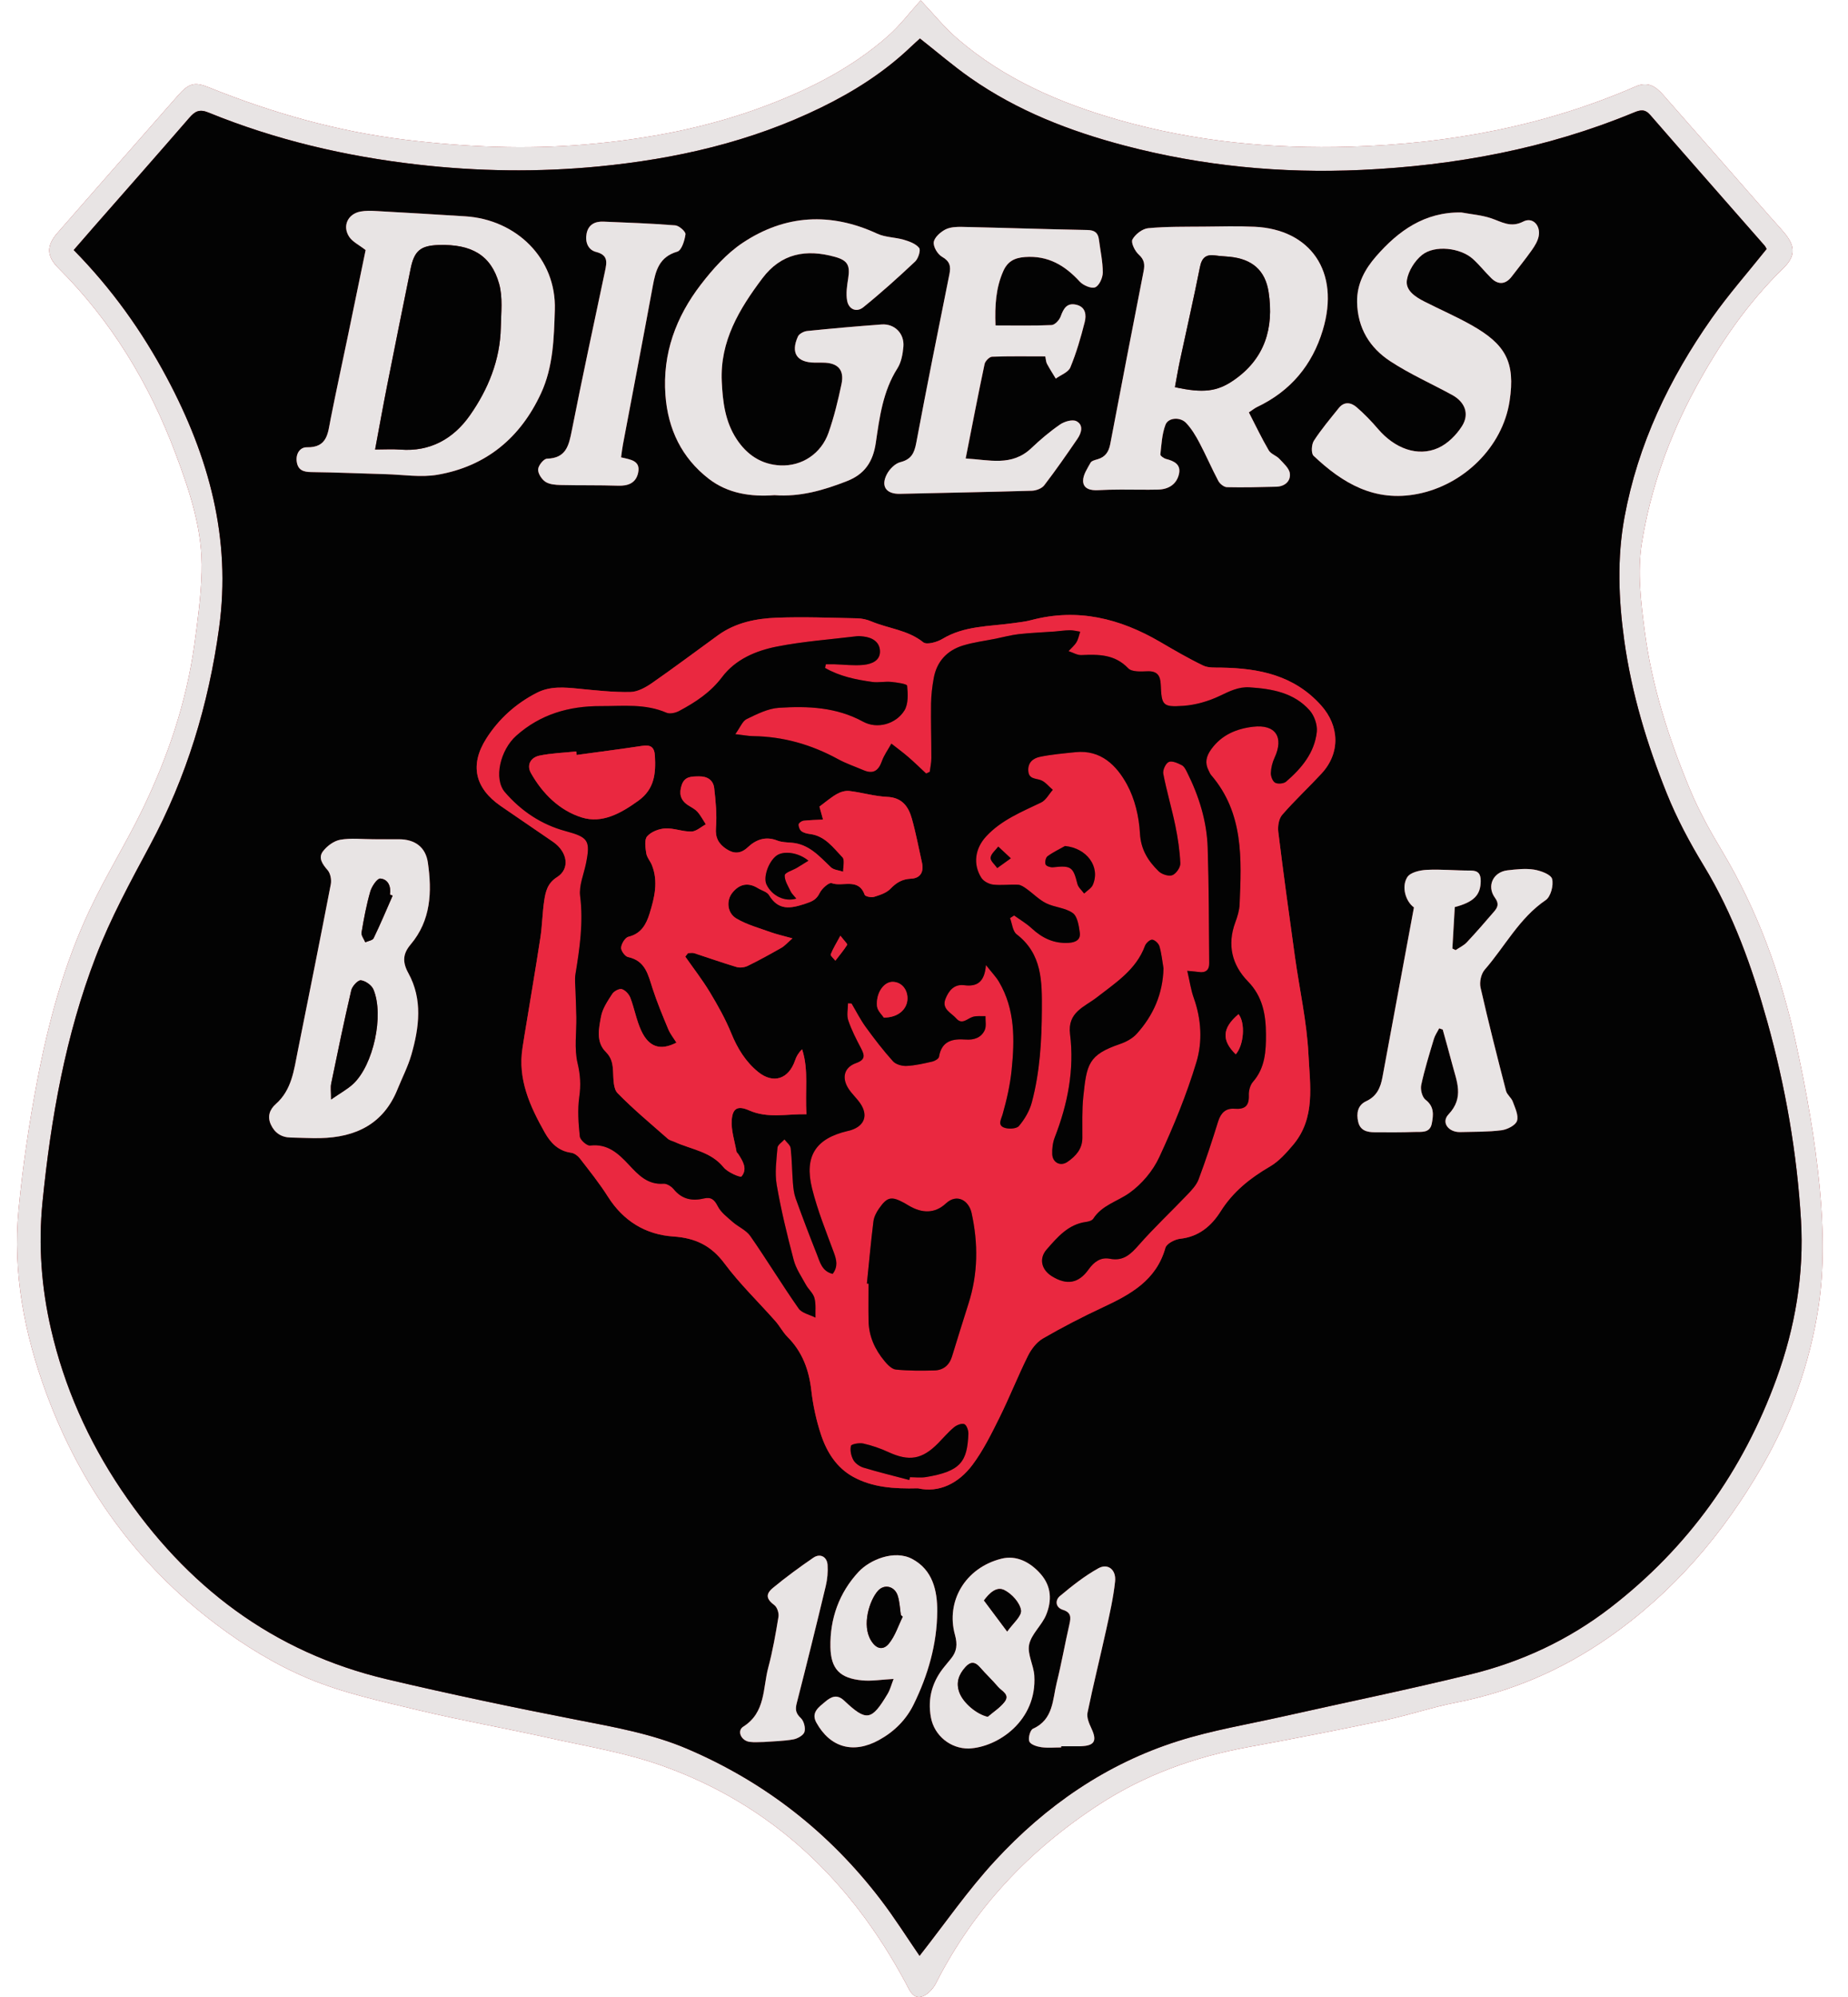
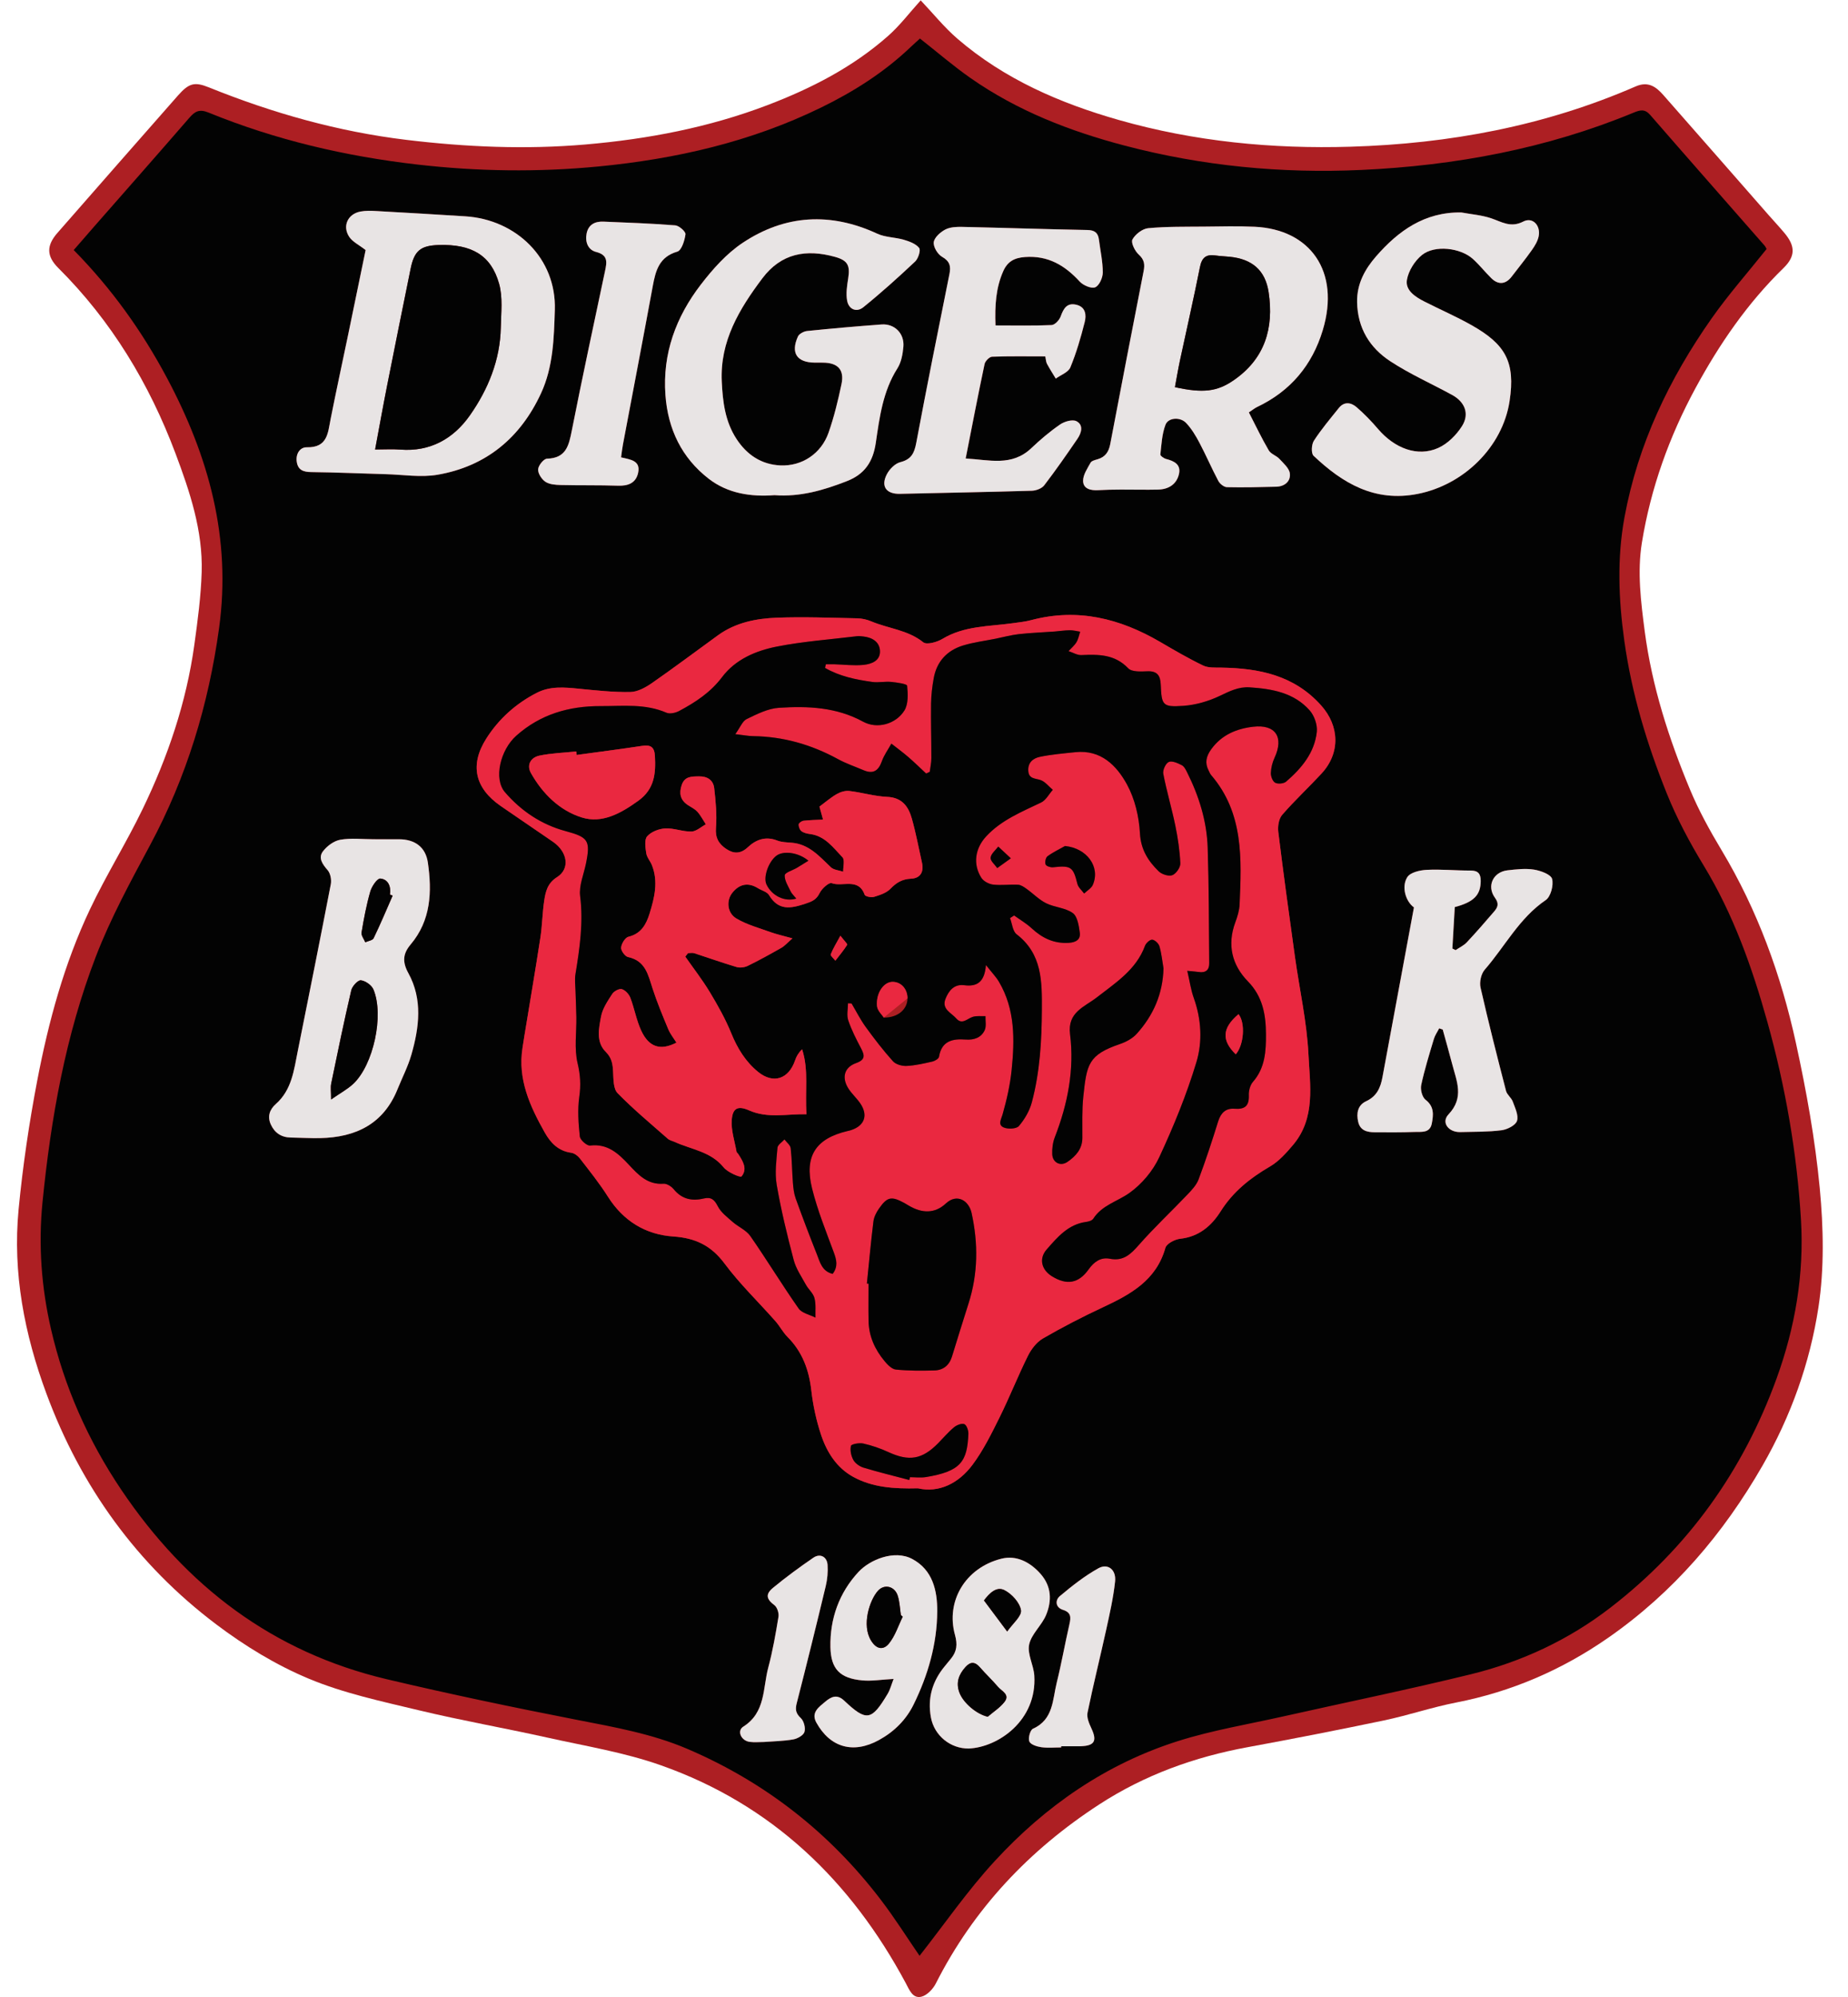
<svg xmlns="http://www.w3.org/2000/svg" version="1.1" id="Layer_1" x="0mm" y="0mm" width="200mm" height="216mm" viewBox="0 0 200 216" enable-background="new 0 0 200 216" xml:space="preserve">
  <g>
    <path fill-rule="evenodd" clip-rule="evenodd" fill="#AD1F23" d="M99.642,0.039c-1.195,1.319-2.243,2.713-3.523,3.844   c-3.823,3.379-8.291,5.67-13.039,7.481c-6.361,2.427-12.974,3.683-19.717,4.264c-6.479,0.558-12.945,0.278-19.41-0.503   C36.564,14.231,29.5,12.23,22.625,9.458c-1.562-0.63-2.167-0.487-3.378,0.888c-4.354,4.943-8.698,9.895-13.037,14.852   c-1.188,1.357-1.195,2.499,0.099,3.788c5.752,5.727,9.848,12.512,12.684,20.06c1.55,4.125,2.967,8.343,2.833,12.831   c-0.08,2.628-0.433,5.256-0.794,7.867c-0.864,6.23-2.87,12.129-5.596,17.766c-1.776,3.673-3.951,7.154-5.698,10.84   c-2.787,5.882-4.487,12.15-5.706,18.517c-0.882,4.612-1.572,9.279-2.02,13.953c-0.657,6.854,0.633,13.499,3.01,19.913   c3.729,10.071,9.81,18.499,18.384,24.966c3.071,2.316,6.458,4.389,9.995,5.865c3.792,1.585,7.903,2.457,11.927,3.423   c4.594,1.104,9.256,1.921,13.869,2.947c4.14,0.923,8.379,1.607,12.356,3.014c11.971,4.229,20.53,12.466,26.473,23.552   c0.397,0.741,0.744,1.685,1.68,1.472c0.61-0.139,1.267-0.826,1.574-1.435c4.105-8.095,10.108-14.44,17.681-19.362   c4.921-3.197,10.317-5.139,16.071-6.196c4.938-0.908,9.866-1.871,14.781-2.901c2.606-0.548,5.147-1.414,7.76-1.925   c6.006-1.17,11.48-3.533,16.486-7.017c7.026-4.89,12.442-11.22,16.692-18.617c3.071-5.344,5.13-11.102,6.05-17.113   c0.645-4.214,0.544-8.628,0.142-12.892c-0.499-5.271-1.447-10.526-2.579-15.705c-1.603-7.328-4.145-14.342-8.032-20.826   c-1.279-2.132-2.494-4.333-3.446-6.623c-2.283-5.49-4.102-11.125-4.883-17.066c-0.419-3.202-0.822-6.423-0.309-9.596   c0.958-5.896,2.959-11.481,5.814-16.741c2.582-4.752,5.614-9.173,9.513-12.967c1.297-1.262,1.289-2.362,0.126-3.759   c-0.553-0.666-1.149-1.296-1.719-1.947c-3.807-4.338-7.604-8.685-11.42-13.013c-0.787-0.892-1.637-1.512-2.989-0.923   c-9.835,4.28-20.176,6.2-30.853,6.52c-8.493,0.255-16.872-0.556-25.056-2.883c-6.37-1.813-12.397-4.413-17.482-8.789   C102.19,2.958,100.985,1.454,99.642,0.039z" />
-     <path fill-rule="evenodd" clip-rule="evenodd" fill="#E8E4E4" d="M99.642,0.039c1.343,1.416,2.548,2.92,3.986,4.156   c5.085,4.376,11.112,6.976,17.482,8.789c8.184,2.328,16.563,3.139,25.056,2.883c10.677-0.32,21.018-2.24,30.853-6.52   c1.353-0.589,2.202,0.031,2.989,0.923c3.816,4.328,7.613,8.675,11.42,13.013c0.569,0.651,1.166,1.282,1.719,1.947   c1.163,1.397,1.171,2.497-0.126,3.759c-3.898,3.794-6.931,8.215-9.513,12.967c-2.855,5.259-4.856,10.844-5.814,16.741   c-0.514,3.173-0.11,6.394,0.309,9.596c0.781,5.941,2.6,11.576,4.883,17.066c0.952,2.29,2.167,4.491,3.446,6.623   c3.888,6.483,6.43,13.498,8.032,20.826c1.132,5.179,2.08,10.434,2.579,15.705c0.402,4.264,0.503,8.678-0.142,12.892   c-0.92,6.012-2.979,11.77-6.05,17.113c-4.25,7.397-9.666,13.728-16.692,18.617c-5.006,3.483-10.48,5.847-16.486,7.017   c-2.612,0.511-5.153,1.377-7.76,1.925c-4.915,1.03-9.844,1.993-14.781,2.901c-5.754,1.058-11.15,2.999-16.071,6.196   c-7.572,4.922-13.575,11.268-17.681,19.362c-0.308,0.608-0.964,1.296-1.574,1.435c-0.936,0.213-1.283-0.73-1.68-1.472   c-5.943-11.086-14.502-19.322-26.473-23.552c-3.978-1.406-8.216-2.091-12.356-3.014c-4.613-1.026-9.275-1.844-13.869-2.947   c-4.024-0.966-8.134-1.838-11.927-3.423c-3.537-1.477-6.924-3.549-9.995-5.865c-8.574-6.467-14.655-14.895-18.384-24.966   c-2.376-6.414-3.667-13.059-3.01-19.913c0.448-4.674,1.138-9.341,2.02-13.953c1.219-6.367,2.919-12.635,5.706-18.517   c1.747-3.686,3.922-7.167,5.698-10.84c2.726-5.637,4.732-11.536,5.596-17.766c0.362-2.61,0.715-5.238,0.794-7.867   c0.134-4.487-1.282-8.706-2.833-12.831c-2.836-7.548-6.932-14.333-12.684-20.06c-1.293-1.289-1.286-2.431-0.099-3.788   c4.339-4.957,8.683-9.908,13.037-14.852c1.211-1.375,1.817-1.518,3.378-0.888c6.874,2.773,13.938,4.773,21.327,5.667   c6.465,0.782,12.932,1.062,19.41,0.503c6.743-0.581,13.356-1.836,19.717-4.264c4.748-1.811,9.216-4.102,13.039-7.481   C97.399,2.751,98.447,1.357,99.642,0.039z M99.519,211.545c2.707-3.443,5.2-7.064,8.15-10.264   c5.49-5.961,12.05-10.508,19.835-12.968c3.695-1.169,7.56-1.807,11.354-2.658c6.774-1.52,13.58-2.911,20.323-4.563   c5.504-1.349,10.593-3.722,15.107-7.207c8.42-6.496,14.353-14.802,17.979-24.779c2.014-5.54,2.99-11.298,2.643-17.135   c-0.432-7.255-1.682-14.426-3.641-21.448c-1.647-5.9-3.682-11.626-6.89-16.906c-1.518-2.496-2.912-5.107-3.999-7.812   c-2.137-5.313-3.792-10.784-4.59-16.495c-0.624-4.467-0.798-8.93,0.019-13.366c1.452-7.893,4.845-14.983,9.428-21.503   c1.819-2.587,3.928-4.971,5.95-7.508c-0.033-0.059-0.105-0.242-0.227-0.381c-4.125-4.706-8.264-9.4-12.369-14.121   c-0.57-0.657-1.066-0.549-1.768-0.259c-9.442,3.906-19.348,5.742-29.498,6.209c-8.646,0.397-17.209-0.426-25.605-2.632   c-5.945-1.563-11.622-3.767-16.692-7.312c-1.875-1.312-3.613-2.815-5.468-4.271c-0.329,0.3-0.684,0.615-1.028,0.942   c-2.852,2.714-6.135,4.794-9.654,6.514c-7.617,3.724-15.739,5.575-24.125,6.384c-6.533,0.63-13.048,0.54-19.587-0.211   c-7.795-0.895-15.343-2.66-22.6-5.621c-0.98-0.4-1.461-0.145-2.07,0.558c-3.403,3.928-6.845,7.823-10.272,11.73   c-0.746,0.851-1.484,1.708-2.247,2.582c4.125,4.194,7.404,8.794,10.094,13.84c4.52,8.479,6.976,17.33,5.636,27.055   c-1.14,8.279-3.515,16.107-7.474,23.484c-2.109,3.929-4.26,7.881-5.858,12.029c-3.285,8.531-4.866,17.479-5.776,26.567   c-0.465,4.658-0.114,9.257,0.921,13.748c1.435,6.228,4.007,12.025,7.596,17.358c7.026,10.438,16.407,17.589,28.748,20.503   c6.812,1.61,13.668,3.044,20.538,4.385c4.066,0.793,8.153,1.512,11.968,3.141c8.401,3.586,15.394,9.053,20.942,16.314   C96.851,207.482,98.204,209.636,99.519,211.545z" />
    <path fill-rule="evenodd" clip-rule="evenodd" fill="#030303" d="M99.519,211.545c-1.314-1.909-2.667-4.063-4.205-6.075   c-5.548-7.262-12.542-12.729-20.942-16.314c-3.815-1.629-7.902-2.348-11.968-3.141c-6.87-1.341-13.726-2.774-20.538-4.385   c-12.341-2.914-21.722-10.064-28.748-20.503c-3.589-5.333-6.162-11.131-7.596-17.358c-1.036-4.491-1.387-9.09-0.921-13.748   c0.91-9.088,2.491-18.036,5.776-26.567c1.598-4.148,3.75-8.1,5.858-12.029c3.959-7.377,6.334-15.205,7.474-23.484   c1.34-9.725-1.117-18.576-5.636-27.055c-2.689-5.045-5.968-9.646-10.094-13.84c0.762-0.875,1.501-1.731,2.247-2.582   c3.427-3.907,6.869-7.803,10.272-11.73c0.609-0.703,1.089-0.958,2.07-0.558c7.257,2.961,14.805,4.726,22.6,5.621   c6.539,0.75,13.054,0.841,19.587,0.211c8.386-0.809,16.507-2.66,24.125-6.384c3.52-1.72,6.802-3.8,9.654-6.514   c0.344-0.328,0.7-0.642,1.028-0.942c1.854,1.456,3.593,2.959,5.468,4.271c5.07,3.545,10.747,5.75,16.692,7.312   c8.396,2.206,16.959,3.029,25.605,2.632c10.15-0.467,20.056-2.303,29.498-6.209c0.701-0.29,1.197-0.397,1.768,0.259   c4.105,4.721,8.244,9.416,12.369,14.121c0.121,0.14,0.193,0.323,0.227,0.381c-2.022,2.537-4.131,4.921-5.95,7.508   c-4.583,6.52-7.976,13.61-9.428,21.503c-0.816,4.436-0.643,8.899-0.019,13.366c0.798,5.71,2.453,11.181,4.59,16.495   c1.087,2.705,2.481,5.316,3.999,7.812c3.208,5.28,5.242,11.006,6.89,16.906c1.959,7.022,3.209,14.193,3.641,21.448   c0.348,5.837-0.629,11.595-2.643,17.135c-3.627,9.978-9.56,18.283-17.979,24.779c-4.515,3.485-9.604,5.858-15.107,7.207   c-6.743,1.651-13.549,3.043-20.323,4.563c-3.794,0.852-7.658,1.489-11.354,2.658c-7.785,2.46-14.345,7.007-19.835,12.968   C104.719,204.48,102.226,208.102,99.519,211.545z M99.345,160.979c2.25,0.515,4.385-0.503,5.912-2.552   c1.163-1.563,2.043-3.351,2.914-5.105c1.088-2.192,1.987-4.478,3.075-6.668c0.362-0.727,0.943-1.486,1.626-1.881   c2.1-1.217,4.264-2.333,6.464-3.359c2.994-1.399,5.792-2.905,6.787-6.441c0.13-0.457,1.024-0.921,1.605-0.984   c2.019-0.218,3.381-1.393,4.368-2.955c1.353-2.146,3.203-3.611,5.354-4.865c0.957-0.559,1.756-1.46,2.486-2.323   c2.467-2.916,1.831-6.484,1.668-9.807c-0.173-3.527-0.97-7.022-1.459-10.537c-0.63-4.506-1.249-9.015-1.806-13.531   c-0.072-0.595,0.055-1.406,0.421-1.829c1.344-1.55,2.856-2.953,4.252-4.459c2.064-2.227,1.957-5.154-0.033-7.379   c-2.918-3.262-6.713-4.023-10.81-4.089c-0.659-0.011-1.401,0.044-1.964-0.226c-1.587-0.765-3.115-1.656-4.637-2.546   c-4.362-2.55-8.948-3.696-13.966-2.366c-0.648,0.172-1.323,0.24-1.989,0.333c-2.582,0.36-5.25,0.27-7.62,1.698   c-0.581,0.35-1.701,0.666-2.07,0.37c-1.679-1.347-3.783-1.483-5.644-2.271c-0.472-0.2-1.014-0.316-1.527-0.326   c-2.888-0.057-5.781-0.174-8.665-0.066c-2.251,0.083-4.477,0.523-6.377,1.896c-2.39,1.728-4.746,3.505-7.168,5.185   c-0.684,0.474-1.547,0.946-2.335,0.959c-1.86,0.03-3.729-0.18-5.588-0.362c-1.543-0.151-3.068-0.295-4.514,0.442   c-2.271,1.159-4.129,2.833-5.478,4.955c-1.82,2.867-1.219,5.36,1.546,7.281c1.885,1.309,3.794,2.582,5.681,3.888   c1.583,1.096,1.855,2.922,0.432,3.817c-1.029,0.647-1.238,1.55-1.387,2.529c-0.201,1.328-0.212,2.684-0.416,4.012   c-0.547,3.556-1.153,7.103-1.736,10.653c-0.07,0.425-0.132,0.852-0.199,1.275c-0.533,3.401,0.81,6.316,2.407,9.152   c0.632,1.12,1.469,1.998,2.859,2.189c0.337,0.046,0.717,0.323,0.935,0.605c1.046,1.354,2.125,2.694,3.039,4.14   c1.664,2.634,4.072,4.108,7.083,4.313c2.382,0.161,4.093,0.977,5.544,2.927c1.648,2.214,3.666,4.149,5.5,6.227   c0.475,0.535,0.808,1.204,1.311,1.706c1.606,1.611,2.325,3.557,2.579,5.791c0.183,1.611,0.535,3.231,1.043,4.771   c0.626,1.896,1.694,3.602,3.512,4.59C94.397,160.858,96.657,161.048,99.345,160.979z M135.157,44.604   c0.373-0.245,0.629-0.458,0.921-0.596c3.599-1.713,5.94-4.516,7.081-8.299c1.923-6.375-1.382-10.897-7.354-11.181   c-1.823-0.085-3.652-0.035-5.479-0.017c-2.021,0.021-4.052-0.017-6.06,0.171c-0.626,0.059-1.401,0.655-1.706,1.222   c-0.184,0.342,0.267,1.258,0.686,1.635c0.608,0.549,0.665,1.064,0.526,1.78c-1.221,6.231-2.428,12.464-3.612,18.703   c-0.161,0.846-0.53,1.411-1.374,1.653c-0.272,0.078-0.647,0.17-0.76,0.375c-0.344,0.626-0.817,1.313-0.806,1.969   c0.015,0.86,0.823,1.049,1.626,1.001c0.817-0.049,1.637-0.061,2.455-0.065c1.348-0.007,2.695,0.036,4.041,0.001   c1.115-0.029,1.99-0.558,2.251-1.671c0.246-1.044-0.512-1.42-1.391-1.643c-0.243-0.062-0.636-0.345-0.619-0.489   c0.12-1.081,0.173-2.211,0.553-3.208c0.303-0.791,1.597-0.873,2.238-0.191c0.581,0.617,1.038,1.377,1.437,2.133   c0.719,1.359,1.325,2.778,2.047,4.135c0.165,0.312,0.606,0.665,0.929,0.672c1.78,0.042,3.563-0.004,5.345-0.05   c0.908-0.024,1.563-0.588,1.465-1.429c-0.066-0.568-0.687-1.102-1.132-1.583c-0.331-0.357-0.922-0.524-1.151-0.917   C136.56,47.433,135.92,46.084,135.157,44.604z M83.824,53.559c2.763,0.21,5.33-0.536,7.859-1.53   c1.897-0.745,2.799-2.097,3.095-4.108c0.409-2.785,0.769-5.604,2.347-8.085c0.416-0.654,0.572-1.537,0.643-2.333   c0.126-1.429-0.955-2.51-2.359-2.408c-2.687,0.196-5.371,0.433-8.052,0.707c-0.36,0.037-0.867,0.299-1.002,0.595   c-0.81,1.783-0.116,2.815,1.825,2.826c0.289,0.002,0.578,0,0.867,0.002c1.621,0.006,2.352,0.763,2.022,2.324   c-0.374,1.775-0.804,3.556-1.405,5.264c-0.791,2.245-2.861,3.638-5.22,3.527c-2.04-0.095-3.611-1.137-4.738-2.862   c-1.238-1.896-1.492-4.038-1.594-6.209c-0.204-4.365,1.892-7.836,4.385-11.154c2.052-2.731,4.758-3.193,7.86-2.333   c1.381,0.383,1.663,0.923,1.436,2.344c-0.125,0.788-0.254,1.625-0.114,2.392c0.174,0.95,1.021,1.307,1.755,0.713   c1.938-1.565,3.792-3.236,5.606-4.943c0.338-0.32,0.624-1.223,0.434-1.466c-0.355-0.454-1.051-0.708-1.653-0.886   c-0.944-0.28-2.008-0.253-2.881-0.659c-5.046-2.337-9.956-2.067-14.541,0.973c-1.755,1.163-3.255,2.846-4.555,4.536   c-2.682,3.487-4.158,7.443-3.828,11.951c0.271,3.699,1.77,6.792,4.686,9.049C78.758,53.376,81.257,53.754,83.824,53.559z    M39.57,27.047c-0.617,2.989-1.244,6.044-1.879,9.099c-0.636,3.06-1.301,6.114-1.909,9.179c-0.299,1.513-0.33,3.104-2.576,3.057   c-0.751-0.016-1.224,0.724-1.087,1.585c0.141,0.888,0.717,1.085,1.563,1.095c2.693,0.031,5.385,0.155,8.077,0.228   c1.875,0.051,3.801,0.373,5.614,0.058c5.245-0.913,8.953-3.995,11.179-8.807c1.321-2.855,1.399-5.942,1.495-9.027   c0.175-5.581-4.192-9.763-9.67-10.114c-3.215-0.206-6.431-0.394-9.647-0.572c-0.571-0.032-1.163-0.051-1.72,0.054   c-1.363,0.255-1.986,1.567-1.219,2.731C38.156,26.163,38.857,26.491,39.57,27.047z M158.155,22.981   c-3.984-0.068-6.838,2-9.238,4.759c-1.179,1.355-2.079,2.945-2.043,4.939c0.054,2.824,1.372,4.938,3.592,6.394   c2.117,1.388,4.465,2.427,6.695,3.646c1.382,0.755,1.903,2.047,1.065,3.371c-0.607,0.958-1.553,1.904-2.569,2.36   c-2.23,1-4.716,0.06-6.528-2.064c-0.713-0.834-1.485-1.633-2.316-2.35c-0.592-0.509-1.331-0.634-1.915,0.092   c-0.93,1.16-1.896,2.301-2.702,3.544c-0.26,0.402-0.31,1.364-0.033,1.625c3.146,2.981,6.615,5.039,11.269,4.125   c4.951-0.972,9.177-5.043,9.943-10.032c0.653-4.253-0.458-6.15-4.095-8.209c-1.669-0.946-3.442-1.708-5.153-2.582   c-0.971-0.495-2.049-1.205-1.862-2.323c0.164-0.977,0.847-2.065,1.629-2.695c1.382-1.115,4.174-0.783,5.514,0.431   c0.712,0.643,1.31,1.41,1.995,2.082c0.762,0.747,1.559,0.663,2.197-0.173c0.728-0.952,1.486-1.881,2.177-2.859   c0.325-0.459,0.649-0.985,0.751-1.522c0.221-1.169-0.663-2.096-1.667-1.578c-1.38,0.714-2.344,0.023-3.5-0.36   C160.335,23.264,159.227,23.179,158.155,22.981z M107.738,35.202c-0.082-2.173,0.041-4.063,0.84-5.863   c0.454-1.024,1.169-1.45,2.348-1.535c2.513-0.182,4.321,0.903,5.938,2.662c0.376,0.408,1.256,0.782,1.67,0.61   c0.435-0.181,0.819-1.037,0.819-1.597c0-1.189-0.267-2.378-0.419-3.567c-0.095-0.739-0.467-1.018-1.251-1.032   c-4.521-0.085-9.041-0.24-13.563-0.337c-0.613-0.013-1.31,0.019-1.827,0.294c-0.527,0.282-1.171,0.854-1.234,1.365   c-0.062,0.497,0.419,1.303,0.891,1.571c0.847,0.481,0.979,1.015,0.806,1.877c-1.224,6.079-2.448,12.157-3.59,18.251   c-0.208,1.116-0.538,1.791-1.723,2.09c-0.564,0.143-1.158,0.738-1.447,1.283c-0.705,1.326-0.085,2.177,1.405,2.143   c4.762-0.11,9.523-0.194,14.283-0.335c0.457-0.014,1.066-0.243,1.328-0.583c1.257-1.64,2.438-3.338,3.604-5.045   c0.431-0.628,0.675-1.486-0.114-1.894c-0.426-0.221-1.294,0.027-1.766,0.352c-1.104,0.757-2.14,1.635-3.112,2.559   c-2.126,2.023-4.581,1.255-7.111,1.123c0.699-3.544,1.341-6.888,2.047-10.217c0.065-0.318,0.52-0.78,0.808-0.791   c1.906-0.071,3.815-0.036,5.761-0.036c0.074,0.346,0.074,0.601,0.182,0.799c0.294,0.547,0.632,1.071,0.953,1.604   c0.542-0.396,1.357-0.681,1.577-1.211c0.653-1.581,1.136-3.242,1.555-4.904c0.185-0.735,0.125-1.612-0.876-1.867   c-1.053-0.267-1.416,0.405-1.73,1.268c-0.142,0.388-0.627,0.906-0.976,0.922C111.847,35.249,109.876,35.202,107.738,35.202z    M40.424,90.774c-1.202,0-2.43-0.148-3.596,0.056c-0.689,0.121-1.439,0.677-1.876,1.254c-0.535,0.708-0.058,1.387,0.503,2.03   c0.305,0.351,0.439,1.04,0.348,1.518c-1.161,6.031-2.373,12.051-3.58,18.073c-0.412,2.058-0.648,4.188-2.37,5.709   c-0.679,0.6-0.932,1.356-0.544,2.21c0.412,0.907,1.136,1.399,2.16,1.416c1.058,0.016,2.116,0.083,3.172,0.062   c3.848-0.081,6.859-1.512,8.383-5.29c0.5-1.242,1.127-2.445,1.496-3.726c0.853-2.961,1.236-5.992-0.324-8.825   c-0.677-1.231-0.587-2.116,0.246-3.103c2.208-2.613,2.317-5.704,1.865-8.855c-0.244-1.698-1.424-2.527-3.14-2.525   C42.252,90.778,41.339,90.778,40.424,90.774z M155.758,111.226c0.127,0.046,0.254,0.093,0.381,0.137   c0.341,1.239,0.696,2.475,1.02,3.718c0.479,1.848,1.336,3.628-0.391,5.449c-0.827,0.87-0.014,1.953,1.272,1.919   c1.489-0.039,2.993-0.009,4.465-0.198c0.619-0.079,1.518-0.532,1.672-1.015c0.19-0.589-0.212-1.407-0.46-2.089   c-0.151-0.417-0.618-0.732-0.727-1.149c-0.96-3.717-1.911-7.437-2.759-11.18c-0.135-0.592,0.06-1.482,0.45-1.931   c2.189-2.511,3.732-5.579,6.604-7.53c0.542-0.367,0.869-1.608,0.691-2.288c-0.129-0.488-1.234-0.893-1.955-1.009   c-0.93-0.149-1.918-0.031-2.871,0.076c-1.552,0.175-2.286,1.704-1.358,2.969c0.477,0.65,0.293,1.041-0.093,1.491   c-0.968,1.127-1.941,2.25-2.957,3.331c-0.33,0.35-0.804,0.565-1.211,0.842c-0.116-0.059-0.231-0.117-0.348-0.175   c0.087-1.505,0.174-3.009,0.259-4.48c2.074-0.547,2.798-1.308,2.808-2.818c0.005-0.76-0.26-1.139-1.096-1.134   c-1.585,0.007-3.175-0.157-4.754-0.076c-0.731,0.037-1.765,0.273-2.092,0.784c-0.67,1.042-0.177,2.64,0.715,3.278   c-1.134,6.104-2.277,12.232-3.407,18.363c-0.211,1.14-0.612,2.067-1.771,2.604c-0.904,0.419-1.073,1.302-0.854,2.233   c0.222,0.944,0.965,1.116,1.774,1.121c1.442,0.009,2.888,0.02,4.33-0.033c0.729-0.026,1.653,0.156,1.86-0.909   c0.18-0.94,0.279-1.838-0.681-2.578c-0.362-0.28-0.569-1.098-0.464-1.586c0.361-1.683,0.876-3.334,1.37-4.986   C155.301,111.973,155.563,111.607,155.758,111.226z M67.215,49.469c0.081-0.562,0.125-0.988,0.205-1.407   c1.078-5.712,2.176-11.42,3.229-17.137c0.309-1.677,0.699-3.142,2.656-3.71c0.459-0.134,0.792-1.197,0.881-1.873   c0.038-0.283-0.687-0.934-1.101-0.967c-2.589-0.207-5.188-0.297-7.784-0.404c-0.915-0.037-1.623,0.321-1.816,1.289   c-0.18,0.909,0.153,1.769,1.021,1.988c1.329,0.337,1.173,1.121,0.971,2.078c-1.215,5.74-2.455,11.476-3.591,17.231   c-0.321,1.622-0.607,3-2.688,3.054c-0.353,0.009-0.935,0.731-0.959,1.151c-0.027,0.445,0.381,1.078,0.786,1.346   c0.44,0.292,1.093,0.337,1.657,0.351c2.069,0.05,4.141,0.005,6.209,0.074c1.108,0.037,1.944-0.297,2.174-1.411   C69.335,49.819,68.248,49.708,67.215,49.469z M96.711,181.597c-0.238,0.609-0.369,1.15-0.642,1.608   c-1.752,2.933-2.29,3.021-4.722,0.728c-0.77-0.725-1.417-0.391-2.028,0.123c-0.684,0.577-1.578,1.166-0.968,2.265   c1.503,2.711,4.007,3.405,6.765,1.893c1.636-0.896,2.936-2.173,3.758-3.844c1.559-3.171,2.536-6.534,2.559-10.073   c0.017-2.246-0.487-4.493-2.709-5.676c-1.923-1.022-4.573,0.07-5.806,1.396c-2.099,2.258-3.106,5.062-3.044,8.147   c0.048,2.372,1.036,3.365,3.427,3.591C94.347,181.853,95.421,181.665,96.711,181.597z M104.845,189.125   c3.187-0.136,7.396-3.042,7.093-7.888c-0.07-1.137-0.777-2.333-0.557-3.364c0.244-1.145,1.37-2.069,1.836-3.203   c0.628-1.529,0.595-3.087-0.616-4.453c-1.143-1.285-2.624-2.024-4.218-1.626c-3.933,0.986-6.037,4.625-5.031,8.238   c0.288,1.043,0.203,1.789-0.425,2.565c-0.212,0.263-0.424,0.523-0.64,0.781c-1.377,1.636-1.934,3.499-1.532,5.616   C101.123,187.734,102.868,189.148,104.845,189.125z M82.684,188.417c1.081-0.083,2.144-0.095,3.174-0.28   c0.456-0.082,1.096-0.441,1.206-0.81c0.13-0.435-0.063-1.185-0.398-1.494c-0.554-0.515-0.615-0.935-0.437-1.626   c1.081-4.211,2.125-8.433,3.138-12.662c0.176-0.734,0.246-1.525,0.196-2.278c-0.059-0.891-0.806-1.281-1.539-0.78   c-1.499,1.026-2.967,2.104-4.368,3.258c-0.858,0.707-0.691,1.238,0.157,1.878c0.301,0.228,0.501,0.858,0.437,1.255   c-0.302,1.844-0.625,3.694-1.107,5.497c-0.598,2.234-0.269,4.843-2.7,6.384c-0.72,0.457-0.235,1.527,0.686,1.646   C81.648,188.473,82.184,188.417,82.684,188.417z M114.845,189.006c0-0.042,0-0.085,0-0.127c0.674,0,1.349,0,2.022,0   c0.047,0,0.095-0.004,0.143-0.006c1.453-0.058,1.731-0.584,1.111-1.915c-0.247-0.528-0.532-1.186-0.426-1.707   c0.616-3.007,1.366-5.984,2.022-8.981c0.381-1.73,0.777-3.47,0.962-5.226c0.132-1.261-0.778-1.984-1.801-1.419   c-1.492,0.827-2.859,1.91-4.175,3.011c-0.523,0.438-0.494,1.226,0.327,1.486c0.9,0.285,0.879,0.806,0.708,1.554   c-0.483,2.104-0.856,4.233-1.376,6.328c-0.456,1.84-0.351,3.984-2.57,4.979c-0.303,0.136-0.541,1.012-0.395,1.376   c0.135,0.333,0.814,0.553,1.285,0.62C113.391,189.081,114.123,189.006,114.845,189.006z" />
    <path fill-rule="evenodd" clip-rule="evenodd" fill="#EA2840" d="M99.345,160.979c-2.688,0.069-4.948-0.12-6.983-1.228   c-1.817-0.988-2.886-2.693-3.512-4.59c-0.508-1.539-0.86-3.159-1.043-4.771c-0.254-2.234-0.973-4.18-2.579-5.791   c-0.502-0.502-0.836-1.171-1.311-1.706c-1.835-2.077-3.852-4.013-5.5-6.227c-1.452-1.95-3.163-2.766-5.544-2.927   c-3.01-0.204-5.418-1.679-7.083-4.313c-0.914-1.445-1.993-2.785-3.039-4.14c-0.218-0.282-0.598-0.56-0.935-0.605   c-1.39-0.191-2.228-1.069-2.859-2.189c-1.598-2.836-2.94-5.751-2.407-9.152c0.067-0.424,0.129-0.851,0.199-1.275   c0.583-3.55,1.189-7.097,1.736-10.653c0.204-1.328,0.214-2.684,0.416-4.012c0.148-0.979,0.357-1.881,1.387-2.529   c1.423-0.895,1.152-2.721-0.432-3.817c-1.887-1.306-3.796-2.579-5.681-3.888c-2.765-1.92-3.366-4.414-1.546-7.281   c1.348-2.122,3.206-3.796,5.478-4.955c1.446-0.737,2.971-0.593,4.514-0.442c1.859,0.182,3.728,0.393,5.588,0.362   c0.789-0.014,1.651-0.486,2.335-0.959c2.423-1.68,4.778-3.457,7.168-5.185c1.901-1.373,4.126-1.813,6.377-1.896   c2.883-0.108,5.776,0.009,8.665,0.066c0.513,0.01,1.055,0.126,1.527,0.326c1.861,0.788,3.965,0.924,5.644,2.271   c0.369,0.296,1.489-0.02,2.07-0.37c2.37-1.428,5.038-1.337,7.62-1.698c0.666-0.093,1.341-0.161,1.989-0.333   c5.018-1.33,9.604-0.184,13.966,2.366c1.521,0.89,3.05,1.781,4.637,2.546c0.563,0.271,1.305,0.215,1.964,0.226   c4.097,0.065,7.892,0.827,10.81,4.089c1.99,2.226,2.098,5.153,0.033,7.379c-1.396,1.507-2.908,2.909-4.252,4.459   c-0.366,0.423-0.493,1.234-0.421,1.829c0.557,4.516,1.176,9.024,1.806,13.531c0.489,3.514,1.286,7.009,1.459,10.537   c0.163,3.322,0.799,6.891-1.668,9.807c-0.73,0.863-1.529,1.765-2.486,2.323c-2.151,1.254-4.002,2.72-5.354,4.865   c-0.987,1.563-2.35,2.737-4.368,2.955c-0.581,0.063-1.476,0.527-1.605,0.984c-0.995,3.536-3.793,5.042-6.787,6.441   c-2.2,1.026-4.364,2.143-6.464,3.359c-0.683,0.395-1.264,1.154-1.626,1.881c-1.088,2.19-1.987,4.476-3.075,6.668   c-0.871,1.755-1.751,3.543-2.914,5.105C103.73,160.476,101.596,161.493,99.345,160.979z M89.289,72.241   c0.031-0.13,0.061-0.26,0.091-0.39c0.306,0,0.612-0.007,0.918,0.001c1.055,0.03,2.123,0.17,3.164,0.064   c0.849-0.086,1.824-0.441,1.773-1.516c-0.045-0.973-0.832-1.447-1.786-1.555c-0.239-0.027-0.485-0.058-0.721-0.029   c-2.892,0.352-5.813,0.559-8.664,1.122c-2.261,0.447-4.466,1.376-5.916,3.299c-1.253,1.663-2.891,2.729-4.655,3.669   c-0.388,0.208-1.001,0.342-1.368,0.183c-2.31-1.003-4.734-0.706-7.124-0.715c-3.41-0.012-6.517,0.876-9.131,3.208   c-1.732,1.545-2.464,4.66-1.225,6.1c1.751,2.035,3.945,3.503,6.546,4.207c2.457,0.665,2.738,0.997,2.226,3.515   c-0.238,1.173-0.771,2.388-0.631,3.516c0.36,2.872-0.047,5.644-0.505,8.441c-0.099,0.599-0.012,1.229,0.004,1.845   c0.025,0.938,0.077,1.877,0.091,2.815c0.026,1.667-0.244,3.399,0.134,4.98c0.303,1.266,0.364,2.371,0.183,3.638   c-0.199,1.401-0.093,2.866,0.058,4.283c0.042,0.382,0.769,1.025,1.112,0.984c1.898-0.228,3.057,0.857,4.192,2.07   c1.024,1.097,2.027,2.188,3.759,2.06c0.358-0.028,0.854,0.292,1.105,0.6c0.875,1.076,1.978,1.296,3.232,0.999   c0.819-0.195,1.164,0.119,1.54,0.849c0.339,0.659,1.013,1.166,1.594,1.677c0.616,0.543,1.471,0.891,1.919,1.534   c1.793,2.575,3.422,5.264,5.225,7.833c0.355,0.508,1.204,0.668,1.824,0.989c-0.023-0.709,0.069-1.448-0.108-2.117   c-0.139-0.525-0.65-0.938-0.925-1.44c-0.479-0.872-1.072-1.729-1.32-2.67c-0.708-2.686-1.367-5.394-1.84-8.129   c-0.224-1.299-0.031-2.682,0.083-4.021c0.027-0.318,0.493-0.599,0.757-0.897c0.233,0.315,0.632,0.61,0.671,0.948   c0.142,1.238,0.145,2.494,0.242,3.74c0.044,0.568,0.107,1.157,0.298,1.688c0.729,2.022,1.492,4.034,2.289,6.032   c0.338,0.851,0.548,1.858,1.716,2.135c0.594-0.786,0.427-1.499,0.127-2.311c-0.847-2.292-1.772-4.574-2.358-6.936   c-0.866-3.492,0.413-5.396,3.818-6.198c0.141-0.033,0.282-0.066,0.418-0.11c1.452-0.473,1.853-1.609,0.982-2.887   c-0.378-0.554-0.895-1.015-1.262-1.574c-0.775-1.185-0.493-2.319,0.804-2.782c1.035-0.369,0.938-0.845,0.532-1.617   c-0.514-0.979-1.026-1.972-1.376-3.014c-0.187-0.555-0.029-1.225-0.026-1.842c0.128,0.007,0.257,0.014,0.386,0.022   c0.505,0.85,0.951,1.743,1.529,2.54c0.928,1.279,1.896,2.538,2.951,3.712c0.31,0.344,0.981,0.53,1.474,0.505   c0.937-0.044,1.869-0.263,2.789-0.473c0.274-0.063,0.685-0.304,0.721-0.517c0.284-1.712,1.449-1.972,2.881-1.864   c0.885,0.067,1.683-0.188,2.063-1.011c0.197-0.428,0.068-1.008,0.087-1.519c-0.458,0.018-0.94-0.054-1.365,0.072   c-0.604,0.18-1.165,0.905-1.799,0.175c-0.531-0.609-1.599-1.005-1.173-2.099c0.345-0.887,0.932-1.64,2.041-1.494   c1.395,0.183,2.201-0.354,2.343-2.182c0.631,0.803,1.088,1.267,1.409,1.811c1.759,2.982,1.706,6.258,1.373,9.532   c-0.162,1.606-0.526,3.207-0.967,4.764c-0.163,0.585-0.562,1.169,0.112,1.462c0.459,0.199,1.374,0.158,1.641-0.155   c0.62-0.731,1.155-1.642,1.4-2.566c0.871-3.271,1.068-6.626,1.085-10.008c0.015-3.054,0.047-6.032-2.73-8.167   c-0.433-0.332-0.486-1.156-0.715-1.752c0.148-0.094,0.296-0.189,0.444-0.283c0.636,0.458,1.327,0.86,1.898,1.389   c1.149,1.063,2.418,1.674,4.028,1.571c0.772-0.05,1.277-0.359,1.18-1.098c-0.102-0.749-0.25-1.755-0.758-2.123   c-0.797-0.575-1.961-0.608-2.877-1.059c-0.771-0.381-1.402-1.043-2.115-1.552c-0.279-0.199-0.61-0.436-0.928-0.453   c-0.899-0.05-1.815,0.088-2.706-0.016c-0.456-0.053-1.036-0.361-1.273-0.737c-0.925-1.467-0.687-3.171,0.536-4.487   c1.64-1.764,3.824-2.638,5.936-3.653c0.52-0.25,0.846-0.904,1.264-1.372c-0.439-0.366-0.827-0.89-1.332-1.059   c-0.593-0.2-1.26-0.111-1.321-0.991c-0.063-0.92,0.547-1.371,1.254-1.518c1.262-0.263,2.559-0.369,3.844-0.504   c2.765-0.288,4.465,1.441,5.592,3.509c0.847,1.556,1.294,3.472,1.393,5.257c0.099,1.781,0.888,3.002,2.025,4.116   c0.336,0.33,1.08,0.572,1.475,0.424c0.41-0.153,0.891-0.842,0.871-1.277c-0.058-1.374-0.266-2.752-0.545-4.104   c-0.386-1.874-0.938-3.714-1.3-5.593c-0.076-0.395,0.261-1.126,0.596-1.274c0.355-0.158,0.972,0.125,1.406,0.348   c0.264,0.135,0.44,0.5,0.587,0.795c1.28,2.562,2.124,5.268,2.217,8.131c0.136,4.17,0.132,8.345,0.166,12.518   c0.007,0.712-0.398,1.042-1.129,0.926c-0.309-0.048-0.62-0.064-1.245-0.126c0.259,1.11,0.388,2.049,0.699,2.923   c0.825,2.298,0.961,4.727,0.29,6.949c-1.063,3.521-2.474,6.963-4.028,10.301c-0.691,1.484-1.899,2.915-3.234,3.86   c-1.298,0.92-2.963,1.312-3.906,2.783c-0.128,0.198-0.496,0.305-0.769,0.341c-1.938,0.257-3.102,1.647-4.266,2.974   c-0.868,0.989-0.572,2.198,0.557,2.9c1.61,1.001,2.892,0.79,3.982-0.74c0.584-0.819,1.309-1.342,2.297-1.149   c1.472,0.288,2.257-0.492,3.143-1.498c1.663-1.892,3.512-3.62,5.252-5.445c0.47-0.492,0.979-1.034,1.211-1.65   c0.773-2.063,1.461-4.158,2.114-6.262c0.287-0.917,0.82-1.442,1.758-1.37c1.113,0.086,1.605-0.285,1.561-1.455   c-0.021-0.488,0.142-1.107,0.454-1.464c1.323-1.51,1.41-3.352,1.4-5.164c-0.013-2.073-0.344-4.046-1.947-5.688   c-1.725-1.765-2.272-3.948-1.375-6.377c0.231-0.625,0.441-1.293,0.469-1.951c0.211-4.93,0.456-9.879-3.079-13.991   c-0.123-0.144-0.191-0.333-0.278-0.504c-0.419-0.818-0.266-1.514,0.273-2.269c1.133-1.585,2.762-2.249,4.554-2.456   c2.435-0.282,3.343,1.141,2.313,3.354c-0.237,0.508-0.383,1.098-0.4,1.655c-0.012,0.36,0.195,0.904,0.47,1.049   c0.3,0.158,0.923,0.101,1.182-0.121c1.67-1.438,3.077-3.119,3.322-5.386c0.081-0.75-0.269-1.75-0.775-2.321   c-1.7-1.918-4.067-2.334-6.5-2.492c-1.199-0.077-2.173,0.422-3.231,0.926c-1.218,0.58-2.607,0.983-3.948,1.075   c-2.231,0.153-2.345-0.053-2.435-2.28c-0.04-0.995-0.373-1.505-1.469-1.458c-0.694,0.03-1.667,0.08-2.052-0.322   c-1.458-1.527-3.212-1.513-5.07-1.432c-0.455,0.02-0.925-0.277-1.388-0.428c0.289-0.316,0.636-0.599,0.853-0.959   c0.207-0.338,0.277-0.758,0.406-1.142c-0.374-0.056-0.75-0.16-1.123-0.156c-0.553,0.005-1.104,0.097-1.658,0.138   c-1.284,0.094-2.572,0.14-3.853,0.282c-0.847,0.095-1.676,0.325-2.514,0.494c-1.178,0.238-2.383,0.384-3.525,0.734   c-1.735,0.531-2.854,1.733-3.18,3.552c-0.161,0.896-0.272,1.813-0.285,2.721c-0.029,1.973,0.035,3.947,0.031,5.92   c-0.001,0.492-0.112,0.983-0.175,1.475c-0.13,0.061-0.259,0.121-0.388,0.182c-0.642-0.595-1.265-1.209-1.926-1.78   c-0.591-0.51-1.224-0.972-1.837-1.455c-0.353,0.638-0.795,1.243-1.036,1.92c-0.367,1.029-0.945,1.396-1.972,0.958   c-0.924-0.395-1.887-0.719-2.765-1.198c-2.875-1.571-5.921-2.448-9.204-2.49c-0.504-0.006-1.006-0.11-1.913-0.215   c0.535-0.739,0.773-1.409,1.229-1.63c1.107-0.535,2.297-1.141,3.486-1.218c3.125-0.204,6.227-0.077,9.121,1.503   c1.504,0.822,3.527,0.274,4.456-1.199c0.444-0.703,0.391-1.8,0.303-2.693c-0.02-0.199-1.125-0.354-1.742-0.414   c-0.666-0.063-1.358,0.099-2.017,0.007C92.629,73.514,90.865,73.154,89.289,72.241z M93.819,138.83   c0.059,0.006,0.119,0.013,0.178,0.018c0,1.347-0.02,2.693,0.005,4.04c0.03,1.654,0.689,3.085,1.728,4.334   c0.323,0.388,0.787,0.871,1.226,0.915c1.376,0.139,2.771,0.131,4.158,0.096c0.952-0.022,1.616-0.542,1.909-1.483   c0.593-1.915,1.181-3.834,1.793-5.744c1.039-3.24,1.059-6.509,0.334-9.81c-0.296-1.338-1.581-2.145-2.784-1.023   c-1.206,1.126-2.601,1.06-3.985,0.247c-0.166-0.097-0.327-0.201-0.495-0.292c-1.408-0.766-1.856-0.69-2.754,0.593   c-0.287,0.409-0.545,0.908-0.605,1.393C94.25,134.347,94.048,136.59,93.819,138.83z M125.92,104.737   c-0.137-0.797-0.213-1.612-0.438-2.385c-0.089-0.306-0.496-0.693-0.783-0.715c-0.25-0.018-0.675,0.372-0.784,0.669   c-0.96,2.597-3.177,3.988-5.209,5.572c-1.332,1.038-3.198,1.593-2.898,3.978c0.48,3.839-0.252,7.551-1.649,11.148   c-0.22,0.566-0.308,1.228-0.279,1.838c0.043,0.922,0.9,1.345,1.65,0.827c0.891-0.614,1.603-1.38,1.61-2.58   c0.009-1.492-0.054-2.996,0.103-4.473c0.368-3.515,0.535-4.522,3.976-5.696c0.657-0.225,1.351-0.599,1.807-1.104   C124.824,109.827,125.85,107.49,125.92,104.737z M98.41,160.081c0.023-0.103,0.046-0.203,0.069-0.305   c0.576,0,1.165,0.078,1.726-0.013c3.821-0.615,4.472-1.726,4.599-4.669c0.016-0.363-0.183-0.946-0.438-1.056   c-0.284-0.116-0.827,0.098-1.116,0.339c-0.621,0.515-1.147,1.143-1.717,1.721c-1.744,1.774-3.153,1.994-5.414,0.95   c-0.859-0.397-1.774-0.707-2.696-0.916c-0.427-0.096-1.283,0.064-1.329,0.255c-0.113,0.473,0.017,1.094,0.264,1.533   c0.209,0.371,0.682,0.698,1.104,0.826C95.097,159.239,96.757,159.644,98.41,160.081z M115.262,91.506   c-0.638,0.361-1.312,0.676-1.897,1.111c-0.197,0.145-0.3,0.643-0.203,0.886c0.072,0.185,0.536,0.333,0.807,0.304   c1.942-0.216,2.178-0.044,2.632,1.795c0.095,0.384,0.478,0.698,0.729,1.044c0.322-0.31,0.781-0.561,0.944-0.94   C119.112,93.757,117.622,91.735,115.262,91.506z M109.4,92.837c-0.648-0.602-1.006-0.935-1.365-1.269   c-0.295,0.398-0.782,0.777-0.826,1.201c-0.036,0.347,0.457,0.749,0.718,1.125C108.315,93.615,108.705,93.335,109.4,92.837z" />
    <path fill-rule="evenodd" clip-rule="evenodd" fill="#E8E4E4" d="M135.157,44.604c0.763,1.479,1.402,2.828,2.155,4.111   c0.229,0.394,0.82,0.56,1.151,0.917c0.445,0.481,1.065,1.015,1.132,1.583c0.099,0.841-0.557,1.405-1.465,1.429   c-1.782,0.046-3.564,0.091-5.345,0.05c-0.322-0.008-0.764-0.361-0.929-0.672c-0.722-1.357-1.328-2.776-2.047-4.135   c-0.398-0.755-0.855-1.516-1.437-2.133c-0.642-0.682-1.936-0.6-2.238,0.191c-0.38,0.997-0.433,2.127-0.553,3.208   c-0.017,0.144,0.376,0.428,0.619,0.489c0.879,0.223,1.637,0.599,1.391,1.643c-0.261,1.114-1.136,1.642-2.251,1.671   c-1.346,0.034-2.693-0.008-4.041-0.001c-0.818,0.004-1.638,0.017-2.455,0.065c-0.803,0.047-1.611-0.142-1.626-1.001   c-0.012-0.656,0.462-1.343,0.806-1.969c0.112-0.205,0.487-0.297,0.76-0.375c0.844-0.242,1.213-0.808,1.374-1.653   c1.185-6.238,2.392-12.471,3.612-18.703c0.139-0.715,0.082-1.231-0.526-1.78c-0.419-0.377-0.869-1.292-0.686-1.635   c0.305-0.566,1.08-1.163,1.706-1.222c2.008-0.188,4.039-0.15,6.06-0.171c1.827-0.018,3.656-0.068,5.479,0.017   c5.973,0.283,9.277,4.806,7.354,11.181c-1.141,3.783-3.482,6.586-7.081,8.299C135.786,44.146,135.53,44.36,135.157,44.604z    M127.157,41.877c3.077,0.678,4.585,0.466,6.336-0.733c3.409-2.334,4.389-5.661,3.803-9.547c-0.358-2.37-1.793-3.576-4.193-3.821   c-0.525-0.054-1.056-0.07-1.577-0.146c-0.996-0.144-1.459,0.237-1.662,1.261c-0.672,3.386-1.445,6.751-2.168,10.128   C127.499,39.939,127.347,40.87,127.157,41.877z" />
    <path fill-rule="evenodd" clip-rule="evenodd" fill="#E8E4E4" d="M83.824,53.559c-2.567,0.195-5.066-0.183-7.121-1.774   c-2.916-2.257-4.414-5.35-4.686-9.049c-0.331-4.507,1.146-8.463,3.828-11.951c1.299-1.69,2.799-3.373,4.555-4.536   c4.584-3.04,9.495-3.31,14.541-0.973c0.873,0.405,1.938,0.379,2.881,0.659c0.602,0.177,1.298,0.432,1.653,0.886   c0.19,0.243-0.095,1.146-0.434,1.466c-1.815,1.707-3.669,3.378-5.606,4.943c-0.734,0.594-1.582,0.236-1.755-0.713   c-0.14-0.767-0.011-1.604,0.114-2.392c0.228-1.421-0.054-1.961-1.436-2.344c-3.102-0.859-5.808-0.397-7.86,2.333   c-2.494,3.317-4.589,6.789-4.385,11.154c0.102,2.172,0.355,4.313,1.594,6.209c1.127,1.725,2.698,2.767,4.738,2.862   c2.359,0.11,4.429-1.282,5.22-3.527c0.601-1.708,1.031-3.489,1.405-5.264c0.33-1.561-0.401-2.318-2.022-2.324   c-0.289-0.001-0.578,0-0.867-0.002c-1.94-0.011-2.635-1.043-1.825-2.826c0.135-0.296,0.642-0.559,1.002-0.595   c2.681-0.274,5.365-0.51,8.052-0.707c1.404-0.103,2.485,0.979,2.359,2.408c-0.071,0.795-0.227,1.678-0.643,2.333   c-1.579,2.481-1.938,5.3-2.347,8.085c-0.295,2.011-1.197,3.363-3.095,4.108C89.154,53.023,86.587,53.769,83.824,53.559z" />
    <path fill-rule="evenodd" clip-rule="evenodd" fill="#E8E4E4" d="M39.57,27.047c-0.713-0.557-1.415-0.884-1.779-1.435   c-0.768-1.164-0.145-2.476,1.219-2.731c0.558-0.105,1.149-0.086,1.72-0.054c3.216,0.179,6.433,0.366,9.647,0.572   c5.478,0.352,9.845,4.533,9.67,10.114c-0.096,3.085-0.174,6.172-1.495,9.027c-2.226,4.812-5.935,7.894-11.179,8.807   c-1.813,0.315-3.739-0.007-5.614-0.058c-2.692-0.073-5.384-0.197-8.077-0.228c-0.845-0.01-1.422-0.207-1.563-1.095   c-0.137-0.862,0.336-1.602,1.087-1.585c2.246,0.047,2.276-1.544,2.576-3.057c0.607-3.065,1.273-6.119,1.909-9.179   C38.326,33.092,38.953,30.037,39.57,27.047z M40.596,48.618c1.014,0,1.874-0.057,2.723,0.01c3.251,0.259,5.771-1.194,7.529-3.695   c1.976-2.812,3.283-5.994,3.352-9.527c0.03-1.577,0.231-3.244-0.185-4.718c-0.87-3.093-2.985-4.296-6.531-4.188   c-1.967,0.06-2.65,0.621-3.043,2.557c-0.852,4.191-1.702,8.382-2.532,12.578C41.463,43.885,41.059,46.142,40.596,48.618z" />
    <path fill-rule="evenodd" clip-rule="evenodd" fill="#E8E4E4" d="M158.155,22.981c1.071,0.197,2.18,0.282,3.204,0.622   c1.156,0.383,2.12,1.074,3.5,0.36c1.004-0.518,1.888,0.409,1.667,1.578c-0.102,0.537-0.426,1.063-0.751,1.522   c-0.69,0.978-1.449,1.907-2.177,2.859c-0.639,0.836-1.436,0.92-2.197,0.173c-0.686-0.672-1.283-1.439-1.995-2.082   c-1.34-1.214-4.132-1.546-5.514-0.431c-0.782,0.63-1.465,1.719-1.629,2.695c-0.187,1.119,0.892,1.828,1.862,2.323   c1.711,0.874,3.484,1.636,5.153,2.582c3.637,2.059,4.748,3.956,4.095,8.209c-0.767,4.989-4.992,9.06-9.943,10.032   c-4.653,0.914-8.123-1.145-11.269-4.125c-0.276-0.261-0.227-1.223,0.033-1.625c0.806-1.243,1.772-2.384,2.702-3.544   c0.584-0.726,1.323-0.602,1.915-0.092c0.831,0.716,1.604,1.515,2.316,2.35c1.813,2.124,4.298,3.063,6.528,2.064   c1.017-0.456,1.962-1.402,2.569-2.36c0.838-1.323,0.316-2.616-1.065-3.371c-2.23-1.219-4.578-2.258-6.695-3.646   c-2.22-1.456-3.538-3.57-3.592-6.394c-0.036-1.995,0.864-3.584,2.043-4.939C151.317,24.981,154.171,22.914,158.155,22.981z" />
    <path fill-rule="evenodd" clip-rule="evenodd" fill="#E8E4E4" d="M107.738,35.202c2.138,0,4.108,0.046,6.072-0.043   c0.349-0.016,0.834-0.534,0.976-0.922c0.314-0.863,0.678-1.535,1.73-1.268c1.001,0.254,1.061,1.131,0.876,1.867   c-0.419,1.662-0.901,3.323-1.555,4.904c-0.22,0.53-1.035,0.815-1.577,1.211c-0.321-0.533-0.659-1.057-0.953-1.604   c-0.107-0.199-0.107-0.454-0.182-0.799c-1.945,0-3.854-0.035-5.761,0.036c-0.288,0.011-0.742,0.473-0.808,0.791   c-0.706,3.33-1.348,6.673-2.047,10.217c2.53,0.133,4.985,0.9,7.111-1.123c0.973-0.924,2.008-1.802,3.112-2.559   c0.472-0.324,1.34-0.572,1.766-0.352c0.789,0.407,0.545,1.265,0.114,1.894c-1.166,1.707-2.347,3.406-3.604,5.045   c-0.262,0.341-0.871,0.569-1.328,0.583c-4.76,0.141-9.521,0.225-14.283,0.335c-1.49,0.034-2.11-0.817-1.405-2.143   c0.29-0.545,0.883-1.141,1.447-1.283c1.185-0.299,1.514-0.974,1.723-2.09c1.142-6.094,2.367-12.172,3.59-18.251   c0.173-0.862,0.041-1.396-0.806-1.877c-0.472-0.269-0.952-1.074-0.891-1.571c0.063-0.511,0.707-1.083,1.234-1.365   c0.518-0.275,1.214-0.307,1.827-0.294c4.522,0.098,9.042,0.252,13.563,0.337c0.784,0.015,1.156,0.293,1.251,1.032   c0.152,1.189,0.419,2.378,0.419,3.567c0,0.561-0.385,1.417-0.819,1.597c-0.414,0.172-1.294-0.202-1.67-0.61   c-1.617-1.759-3.426-2.844-5.938-2.662c-1.179,0.085-1.894,0.511-2.348,1.535C107.779,31.14,107.656,33.029,107.738,35.202z" />
    <path fill-rule="evenodd" clip-rule="evenodd" fill="#E8E4E4" d="M40.424,90.776c0.915,0.002,1.828,0.002,2.742,0.001   c1.716-0.002,2.896,0.828,3.14,2.525c0.452,3.152,0.342,6.242-1.865,8.855c-0.833,0.987-0.923,1.872-0.246,3.103   c1.56,2.833,1.177,5.864,0.324,8.825c-0.368,1.28-0.995,2.483-1.496,3.726c-1.524,3.778-4.535,5.209-8.383,5.29   c-1.057,0.021-2.115-0.046-3.172-0.062c-1.024-0.017-1.748-0.509-2.16-1.416c-0.388-0.854-0.135-1.61,0.544-2.21   c1.722-1.521,1.958-3.651,2.37-5.709c1.207-6.022,2.419-12.042,3.58-18.073c0.091-0.478-0.042-1.167-0.348-1.518   c-0.561-0.643-1.038-1.323-0.503-2.03c0.437-0.577,1.188-1.133,1.876-1.254C37.995,90.626,39.223,90.774,40.424,90.776z    M35.831,118.925c1.04-0.723,1.792-1.124,2.394-1.687c2.185-2.04,3.361-7.424,2.191-10.214c-0.195-0.463-0.861-0.932-1.357-0.992   c-0.312-0.038-0.938,0.633-1.042,1.075c-0.782,3.351-1.479,6.723-2.174,10.094C35.756,117.622,35.831,118.078,35.831,118.925z    M42.494,96.876c-0.097-0.04-0.194-0.08-0.292-0.119c0.135-0.882-0.196-1.656-1.044-1.731c-0.329-0.03-0.923,0.845-1.083,1.399   c-0.417,1.451-0.698,2.946-0.946,4.438c-0.053,0.321,0.259,0.703,0.403,1.057c0.311-0.143,0.791-0.205,0.905-0.443   C41.167,99.966,41.817,98.415,42.494,96.876z" />
    <path fill-rule="evenodd" clip-rule="evenodd" fill="#E8E4E4" d="M155.758,111.226c-0.195,0.382-0.457,0.747-0.577,1.15   c-0.494,1.652-1.009,3.304-1.37,4.986c-0.105,0.488,0.102,1.306,0.464,1.586c0.96,0.74,0.86,1.638,0.681,2.578   c-0.207,1.065-1.132,0.883-1.86,0.909c-1.442,0.053-2.888,0.042-4.33,0.033c-0.81-0.005-1.553-0.177-1.774-1.121   c-0.219-0.932-0.05-1.814,0.854-2.233c1.159-0.537,1.561-1.465,1.771-2.604c1.13-6.131,2.273-12.258,3.407-18.363   c-0.892-0.639-1.385-2.236-0.715-3.278c0.327-0.511,1.36-0.747,2.092-0.784c1.579-0.081,3.169,0.083,4.754,0.076   c0.836-0.004,1.101,0.374,1.096,1.134c-0.01,1.51-0.733,2.271-2.808,2.818c-0.085,1.471-0.172,2.975-0.259,4.48   c0.116,0.058,0.231,0.116,0.348,0.175c0.407-0.277,0.881-0.492,1.211-0.842c1.016-1.081,1.989-2.204,2.957-3.331   c0.386-0.45,0.569-0.841,0.093-1.491c-0.928-1.266-0.193-2.794,1.358-2.969c0.953-0.107,1.941-0.225,2.871-0.076   c0.721,0.117,1.826,0.521,1.955,1.009c0.178,0.68-0.149,1.921-0.691,2.288c-2.871,1.952-4.414,5.02-6.604,7.53   c-0.391,0.449-0.585,1.339-0.45,1.931c0.848,3.744,1.799,7.463,2.759,11.18c0.108,0.417,0.575,0.732,0.727,1.149   c0.248,0.682,0.65,1.5,0.46,2.089c-0.154,0.482-1.053,0.936-1.672,1.015c-1.472,0.189-2.976,0.159-4.465,0.198   c-1.286,0.034-2.1-1.049-1.272-1.919c1.727-1.821,0.869-3.602,0.391-5.449c-0.323-1.243-0.679-2.479-1.02-3.718   C156.012,111.318,155.885,111.271,155.758,111.226z" />
    <path fill-rule="evenodd" clip-rule="evenodd" fill="#E8E4E4" d="M67.215,49.469c1.033,0.239,2.121,0.35,1.85,1.654   c-0.23,1.114-1.066,1.448-2.174,1.411c-2.069-0.069-4.141-0.024-6.209-0.074c-0.564-0.014-1.217-0.06-1.657-0.351   c-0.405-0.268-0.813-0.9-0.786-1.346c0.024-0.42,0.607-1.142,0.959-1.151c2.08-0.054,2.367-1.432,2.688-3.054   c1.137-5.755,2.376-11.491,3.591-17.231c0.202-0.958,0.358-1.741-0.971-2.078c-0.867-0.219-1.201-1.079-1.021-1.988   c0.193-0.968,0.901-1.326,1.816-1.289c2.596,0.107,5.195,0.197,7.784,0.404c0.414,0.034,1.139,0.684,1.101,0.967   c-0.089,0.675-0.422,1.739-0.881,1.873c-1.957,0.568-2.347,2.034-2.656,3.71c-1.053,5.717-2.151,11.425-3.229,17.137   C67.34,48.48,67.296,48.907,67.215,49.469z" />
    <path fill-rule="evenodd" clip-rule="evenodd" fill="#E8E4E4" d="M96.711,181.597c-1.29,0.068-2.364,0.256-3.411,0.157   c-2.392-0.226-3.379-1.219-3.427-3.591c-0.062-3.086,0.945-5.89,3.044-8.147c1.232-1.325,3.883-2.418,5.806-1.396   c2.222,1.183,2.726,3.43,2.709,5.676c-0.023,3.539-1,6.902-2.559,10.073c-0.822,1.671-2.122,2.948-3.758,3.844   c-2.758,1.513-5.262,0.818-6.765-1.893c-0.609-1.099,0.285-1.688,0.968-2.265c0.61-0.514,1.258-0.848,2.028-0.123   c2.432,2.294,2.97,2.205,4.722-0.728C96.342,182.747,96.473,182.206,96.711,181.597z M97.698,174.866   c-0.066-0.057-0.132-0.114-0.199-0.171c-0.109-0.704-0.128-1.437-0.345-2.105c-0.334-1.029-1.455-1.302-2.153-0.509   c-0.899,1.021-1.763,3.704-0.729,5.372c0.644,1.04,1.393,0.976,1.922,0.331C96.873,176.956,97.213,175.853,97.698,174.866z" />
    <path fill-rule="evenodd" clip-rule="evenodd" fill="#E8E4E4" d="M104.845,189.125c-1.977,0.023-3.722-1.391-4.09-3.333   c-0.401-2.117,0.155-3.98,1.532-5.616c0.216-0.258,0.428-0.519,0.64-0.781c0.628-0.776,0.713-1.522,0.425-2.565   c-1.006-3.613,1.099-7.252,5.031-8.238c1.594-0.398,3.075,0.341,4.218,1.626c1.211,1.366,1.244,2.924,0.616,4.453   c-0.466,1.134-1.592,2.059-1.836,3.203c-0.221,1.031,0.486,2.228,0.557,3.364C112.241,186.083,108.031,188.989,104.845,189.125z    M106.899,185.684c0.614-0.528,1.327-0.979,1.814-1.606c0.619-0.798-0.313-1.159-0.704-1.621c-0.62-0.731-1.329-1.389-1.957-2.114   c-0.53-0.611-1.012-0.639-1.556-0.04c-0.734,0.806-1.068,1.693-0.665,2.771C104.257,184.208,105.711,185.421,106.899,185.684z    M109.002,176.464c0.598-0.86,1.593-1.671,1.491-2.306c-0.134-0.821-1.005-1.772-1.805-2.171c-0.856-0.426-1.629,0.36-2.197,1.12   C107.288,174.172,108.023,175.157,109.002,176.464z" />
    <path fill-rule="evenodd" clip-rule="evenodd" fill="#E8E4E4" d="M82.684,188.417c-0.5,0-1.036,0.056-1.554-0.013   c-0.921-0.119-1.406-1.189-0.686-1.646c2.431-1.541,2.102-4.149,2.7-6.384c0.482-1.803,0.806-3.653,1.107-5.497   c0.065-0.396-0.135-1.027-0.437-1.255c-0.849-0.64-1.015-1.171-0.157-1.878c1.4-1.154,2.869-2.231,4.368-3.258   c0.732-0.501,1.48-0.11,1.539,0.78c0.05,0.753-0.021,1.544-0.196,2.278c-1.013,4.229-2.057,8.451-3.138,12.662   c-0.178,0.691-0.117,1.111,0.437,1.626c0.334,0.31,0.528,1.06,0.398,1.494c-0.11,0.368-0.75,0.728-1.206,0.81   C84.828,188.322,83.765,188.334,82.684,188.417z" />
    <path fill-rule="evenodd" clip-rule="evenodd" fill="#E8E4E4" d="M114.845,189.006c-0.722,0-1.454,0.075-2.161-0.026   c-0.471-0.067-1.15-0.287-1.285-0.62c-0.146-0.364,0.092-1.24,0.395-1.376c2.22-0.995,2.114-3.14,2.57-4.979   c0.52-2.095,0.893-4.225,1.376-6.328c0.171-0.748,0.192-1.269-0.708-1.554c-0.821-0.261-0.851-1.049-0.327-1.486   c1.315-1.101,2.683-2.184,4.175-3.011c1.022-0.565,1.933,0.158,1.801,1.419c-0.185,1.756-0.581,3.495-0.962,5.226   c-0.656,2.997-1.406,5.975-2.022,8.981c-0.106,0.521,0.179,1.179,0.426,1.707c0.62,1.331,0.342,1.857-1.111,1.915   c-0.048,0.002-0.096,0.006-0.143,0.006c-0.674,0-1.349,0-2.022,0C114.845,188.921,114.845,188.964,114.845,189.006z" />
    <path fill-rule="evenodd" clip-rule="evenodd" fill="#030303" d="M89.289,72.241c1.576,0.913,3.341,1.272,5.127,1.521   c0.658,0.092,1.351-0.071,2.017-0.007c0.617,0.059,1.723,0.215,1.742,0.414c0.088,0.894,0.141,1.991-0.303,2.693   c-0.929,1.473-2.951,2.021-4.456,1.199c-2.894-1.581-5.996-1.707-9.121-1.503c-1.189,0.077-2.379,0.683-3.486,1.218   c-0.456,0.221-0.694,0.891-1.229,1.63c0.907,0.104,1.409,0.208,1.913,0.215c3.283,0.042,6.33,0.918,9.204,2.49   c0.877,0.479,1.841,0.804,2.765,1.198c1.027,0.438,1.605,0.072,1.972-0.958c0.24-0.678,0.683-1.283,1.036-1.92   c0.614,0.483,1.246,0.945,1.837,1.455c0.662,0.57,1.285,1.185,1.926,1.78c0.129-0.061,0.258-0.122,0.388-0.182   c0.063-0.492,0.174-0.983,0.175-1.475c0.004-1.974-0.061-3.947-0.031-5.92c0.013-0.908,0.124-1.825,0.285-2.721   c0.326-1.819,1.444-3.021,3.18-3.552c1.143-0.35,2.348-0.496,3.525-0.734c0.838-0.169,1.667-0.399,2.514-0.494   c1.28-0.142,2.568-0.188,3.853-0.282c0.554-0.042,1.105-0.133,1.658-0.138c0.373-0.004,0.749,0.1,1.123,0.156   c-0.129,0.384-0.199,0.804-0.406,1.142c-0.217,0.36-0.563,0.643-0.853,0.959c0.463,0.151,0.933,0.448,1.388,0.428   c1.858-0.081,3.612-0.095,5.07,1.432c0.385,0.402,1.357,0.353,2.052,0.322c1.096-0.047,1.429,0.464,1.469,1.458   c0.09,2.227,0.203,2.433,2.435,2.28c1.341-0.092,2.73-0.495,3.948-1.075c1.059-0.504,2.032-1.003,3.231-0.926   c2.433,0.158,4.8,0.574,6.5,2.492c0.507,0.571,0.856,1.571,0.775,2.321c-0.245,2.267-1.652,3.948-3.322,5.386   c-0.259,0.222-0.882,0.279-1.182,0.121c-0.274-0.145-0.481-0.689-0.47-1.049c0.018-0.557,0.163-1.147,0.4-1.655   c1.029-2.213,0.121-3.637-2.313-3.354c-1.792,0.207-3.421,0.871-4.554,2.456c-0.539,0.755-0.692,1.451-0.273,2.269   c0.087,0.171,0.155,0.361,0.278,0.504c3.535,4.111,3.29,9.061,3.079,13.991c-0.027,0.657-0.237,1.326-0.469,1.951   c-0.897,2.429-0.35,4.612,1.375,6.377c1.604,1.642,1.935,3.615,1.947,5.688c0.01,1.813-0.077,3.654-1.4,5.164   c-0.313,0.356-0.476,0.976-0.454,1.464c0.045,1.17-0.447,1.541-1.561,1.455c-0.938-0.072-1.471,0.453-1.758,1.37   c-0.653,2.104-1.341,4.199-2.114,6.262c-0.232,0.616-0.741,1.158-1.211,1.65c-1.74,1.825-3.589,3.554-5.252,5.445   c-0.886,1.006-1.671,1.786-3.143,1.498c-0.988-0.192-1.713,0.33-2.297,1.149c-1.091,1.53-2.372,1.741-3.982,0.74   c-1.129-0.702-1.425-1.911-0.557-2.9c1.164-1.326,2.328-2.717,4.266-2.974c0.272-0.036,0.641-0.143,0.769-0.341   c0.943-1.472,2.608-1.863,3.906-2.783c1.335-0.945,2.543-2.376,3.234-3.86c1.555-3.338,2.966-6.779,4.028-10.301   c0.671-2.222,0.535-4.65-0.29-6.949c-0.312-0.874-0.44-1.813-0.699-2.923c0.625,0.063,0.937,0.078,1.245,0.126   c0.73,0.116,1.136-0.214,1.129-0.926c-0.034-4.173-0.03-8.348-0.166-12.518c-0.093-2.863-0.937-5.569-2.217-8.131   c-0.146-0.295-0.323-0.66-0.587-0.795c-0.435-0.223-1.051-0.505-1.406-0.348c-0.335,0.148-0.672,0.879-0.596,1.274   c0.362,1.878,0.914,3.719,1.3,5.593c0.279,1.351,0.487,2.729,0.545,4.104c0.02,0.435-0.461,1.124-0.871,1.277   c-0.395,0.148-1.139-0.094-1.475-0.424c-1.138-1.114-1.927-2.334-2.025-4.116c-0.099-1.785-0.546-3.701-1.393-5.257   c-1.127-2.068-2.827-3.797-5.592-3.509c-1.285,0.135-2.582,0.241-3.844,0.504c-0.707,0.147-1.317,0.598-1.254,1.518   c0.062,0.88,0.729,0.791,1.321,0.991c0.505,0.169,0.893,0.693,1.332,1.059c-0.418,0.468-0.744,1.122-1.264,1.372   c-2.111,1.015-4.296,1.889-5.936,3.653c-1.223,1.316-1.461,3.02-0.536,4.487c0.237,0.375,0.817,0.684,1.273,0.737   c0.891,0.104,1.807-0.034,2.706,0.016c0.317,0.017,0.648,0.253,0.928,0.453c0.713,0.509,1.344,1.171,2.115,1.552   c0.916,0.45,2.08,0.483,2.877,1.059c0.508,0.367,0.656,1.374,0.758,2.123c0.098,0.738-0.407,1.047-1.18,1.098   c-1.61,0.104-2.879-0.508-4.028-1.571c-0.571-0.529-1.263-0.931-1.898-1.389c-0.148,0.094-0.296,0.189-0.444,0.283   c0.229,0.596,0.282,1.42,0.715,1.752c2.777,2.135,2.745,5.113,2.73,8.167c-0.017,3.382-0.214,6.736-1.085,10.008   c-0.245,0.925-0.78,1.835-1.4,2.566c-0.267,0.313-1.182,0.354-1.641,0.155c-0.674-0.293-0.275-0.877-0.112-1.462   c0.44-1.557,0.805-3.157,0.967-4.764c0.333-3.273,0.386-6.55-1.373-9.532c-0.321-0.544-0.778-1.008-1.409-1.811   c-0.142,1.828-0.948,2.364-2.343,2.182c-1.109-0.146-1.696,0.607-2.041,1.494c-0.426,1.094,0.642,1.489,1.173,2.099   c0.634,0.73,1.194,0.005,1.799-0.175c0.425-0.126,0.907-0.055,1.365-0.072c-0.019,0.511,0.11,1.091-0.087,1.519   c-0.381,0.823-1.179,1.078-2.063,1.011c-1.432-0.107-2.597,0.152-2.881,1.864c-0.036,0.213-0.446,0.454-0.721,0.517   c-0.92,0.21-1.853,0.429-2.789,0.473c-0.492,0.025-1.164-0.161-1.474-0.505c-1.056-1.174-2.023-2.433-2.951-3.712   c-0.578-0.797-1.024-1.689-1.529-2.54c-0.129-0.008-0.258-0.015-0.386-0.022c-0.003,0.617-0.161,1.287,0.026,1.842   c0.35,1.042,0.862,2.035,1.376,3.014c0.406,0.772,0.502,1.248-0.532,1.617c-1.297,0.463-1.579,1.598-0.804,2.782   c0.367,0.56,0.883,1.021,1.262,1.574c0.871,1.277,0.469,2.414-0.982,2.887c-0.137,0.044-0.277,0.077-0.418,0.11   c-3.405,0.803-4.684,2.706-3.818,6.198c0.585,2.361,1.511,4.644,2.358,6.936c0.3,0.812,0.467,1.524-0.127,2.311   c-1.168-0.276-1.377-1.284-1.716-2.135c-0.796-1.998-1.56-4.01-2.289-6.032c-0.19-0.53-0.253-1.119-0.298-1.688   c-0.097-1.246-0.1-2.502-0.242-3.74c-0.039-0.338-0.438-0.633-0.671-0.948c-0.264,0.299-0.73,0.579-0.757,0.897   c-0.113,1.339-0.307,2.722-0.083,4.021c0.473,2.735,1.132,5.443,1.84,8.129c0.248,0.941,0.841,1.798,1.32,2.67   c0.275,0.502,0.787,0.915,0.925,1.44c0.177,0.669,0.085,1.408,0.108,2.117c-0.62-0.321-1.469-0.481-1.824-0.989   c-1.802-2.569-3.432-5.258-5.225-7.833c-0.448-0.644-1.304-0.991-1.919-1.534c-0.581-0.511-1.255-1.018-1.594-1.677   c-0.375-0.729-0.72-1.044-1.54-0.849c-1.254,0.297-2.357,0.077-3.232-0.999c-0.251-0.308-0.748-0.628-1.105-0.6   c-1.732,0.128-2.735-0.963-3.759-2.06c-1.136-1.213-2.294-2.298-4.192-2.07c-0.344,0.041-1.071-0.603-1.112-0.984   c-0.151-1.417-0.256-2.882-0.058-4.283c0.181-1.267,0.12-2.372-0.183-3.638c-0.377-1.581-0.108-3.313-0.134-4.98   c-0.015-0.938-0.066-1.877-0.091-2.815c-0.016-0.616-0.103-1.246-0.004-1.845c0.458-2.797,0.866-5.57,0.505-8.441   c-0.141-1.128,0.393-2.343,0.631-3.516c0.512-2.519,0.23-2.85-2.226-3.515c-2.601-0.703-4.794-2.171-6.546-4.207   c-1.239-1.44-0.507-4.555,1.225-6.1c2.615-2.331,5.722-3.219,9.131-3.208c2.39,0.01,4.813-0.288,7.124,0.715   c0.367,0.159,0.979,0.024,1.368-0.183c1.764-0.94,3.401-2.007,4.655-3.669c1.449-1.922,3.654-2.852,5.916-3.299   c2.852-0.563,5.772-0.77,8.664-1.122c0.236-0.028,0.482,0.002,0.721,0.029c0.954,0.108,1.741,0.582,1.786,1.555   c0.051,1.075-0.925,1.43-1.773,1.516c-1.042,0.106-2.109-0.035-3.164-0.064c-0.306-0.008-0.612-0.001-0.918-0.001   C89.349,71.981,89.319,72.111,89.289,72.241z M74.164,103.469c0.1-0.125,0.2-0.25,0.299-0.375c0.226,0,0.47-0.057,0.674,0.009   c1.531,0.492,3.045,1.039,4.587,1.495c0.364,0.107,0.863,0.039,1.21-0.131c1.238-0.605,2.445-1.274,3.644-1.955   c0.339-0.193,0.606-0.514,1.184-1.016c-1.014-0.284-1.702-0.433-2.359-0.669c-1.25-0.45-2.568-0.806-3.697-1.473   c-1.028-0.606-1.113-1.959-0.451-2.787c0.78-0.973,1.729-1.143,2.771-0.5c0.408,0.253,0.991,0.392,1.208,0.755   c1.01,1.685,2.308,1.457,3.885,0.939c0.751-0.247,1.229-0.433,1.591-1.173c0.234-0.479,1.018-1.171,1.289-1.067   c1.173,0.443,2.905-0.626,3.579,1.262c0.065,0.184,0.718,0.316,1.021,0.223c0.63-0.193,1.343-0.426,1.775-0.878   c0.644-0.671,1.274-1.044,2.229-1.086c1.005-0.045,1.401-0.733,1.178-1.728c-0.357-1.593-0.655-3.203-1.097-4.772   c-0.368-1.304-1.052-2.279-2.672-2.35c-1.37-0.06-2.721-0.474-4.091-0.637c-0.437-0.052-0.963,0.106-1.356,0.331   c-0.657,0.376-1.238,0.884-1.879,1.358c0.125,0.454,0.245,0.889,0.387,1.407c-0.778,0.04-1.448,0.045-2.109,0.125   c-0.199,0.023-0.517,0.246-0.525,0.392c-0.014,0.246,0.11,0.591,0.298,0.733c0.248,0.187,0.607,0.269,0.93,0.31   c1.625,0.206,2.51,1.479,3.512,2.519c0.271,0.282,0.063,1.026,0.075,1.558c-0.452-0.154-1.022-0.185-1.336-0.484   c-1.239-1.18-2.36-2.499-4.24-2.651c-0.526-0.042-1.084-0.05-1.563-0.238c-1.253-0.492-2.298-0.102-3.18,0.724   c-0.78,0.731-1.517,0.729-2.331,0.188c-0.808-0.539-1.208-1.191-1.12-2.287c0.114-1.417-0.027-2.869-0.189-4.291   c-0.098-0.862-0.731-1.289-1.645-1.274c-0.793,0.012-1.556-0.019-1.875,0.944c-0.292,0.884-0.155,1.605,0.647,2.144   c0.358,0.24,0.774,0.429,1.055,0.74c0.361,0.401,0.612,0.902,0.911,1.359c-0.518,0.275-1.031,0.767-1.555,0.78   c-0.943,0.023-1.901-0.386-2.837-0.337c-0.684,0.036-1.523,0.361-1.956,0.854c-0.322,0.366-0.192,1.221-0.098,1.832   c0.068,0.452,0.439,0.849,0.615,1.295c0.702,1.77,0.276,3.509-0.251,5.213c-0.36,1.163-0.902,2.189-2.293,2.524   c-0.357,0.085-0.755,0.745-0.792,1.17c-0.03,0.331,0.421,0.955,0.749,1.024c1.895,0.399,2.176,1.931,2.657,3.409   c0.485,1.491,1.092,2.948,1.697,4.397c0.214,0.514,0.581,0.964,0.882,1.451c-1.732,0.895-2.979,0.501-3.815-1.31   c-0.52-1.121-0.729-2.381-1.172-3.543c-0.148-0.387-0.547-0.82-0.92-0.932c-0.28-0.084-0.846,0.221-1.036,0.514   c-0.493,0.762-1.049,1.576-1.212,2.438c-0.244,1.288-0.568,2.764,0.509,3.831c0.675,0.67,0.751,1.345,0.795,2.18   c0.04,0.78,0.019,1.809,0.48,2.282c1.706,1.745,3.595,3.313,5.43,4.929c0.205,0.181,0.512,0.241,0.77,0.358   c1.804,0.82,3.895,1.029,5.283,2.748c0.434,0.538,1.813,1.115,1.928,0.979c0.688-0.822,0.138-1.673-0.363-2.448   c-0.052-0.081-0.158-0.145-0.173-0.229c-0.198-1.146-0.601-2.31-0.517-3.436c0.099-1.315,0.692-1.557,1.89-1.029   c1.999,0.882,4.025,0.374,6.203,0.41c-0.188-2.443,0.264-4.74-0.477-7.021c-0.394,0.372-0.618,0.766-0.76,1.188   c-0.687,2.035-2.361,2.595-4.006,1.254c-1.359-1.107-2.24-2.55-2.908-4.19c-0.627-1.536-1.452-3.006-2.312-4.432   C76.019,105.983,75.056,104.747,74.164,103.469z M62.409,81.658c-0.015-0.125-0.03-0.251-0.046-0.376   c-1.327,0.138-2.675,0.179-3.975,0.447c-0.926,0.191-1.428,0.993-0.93,1.882c1.257,2.239,3.109,4.059,5.508,4.809   c2.213,0.69,4.253-0.465,6.122-1.813c1.75-1.262,1.895-2.946,1.791-4.835c-0.054-0.974-0.461-1.235-1.375-1.097   C67.143,81.03,64.774,81.334,62.409,81.658z M95.654,110.063c1.58,0.013,2.557-0.945,2.557-2.075c0-1.038-0.711-1.81-1.647-1.786   c-0.935,0.023-1.777,1.226-1.646,2.624C94.966,109.327,95.479,109.785,95.654,110.063z M133.74,114.039   c0.89-1.024,1.054-3.41,0.299-4.344C132.222,111.225,132.221,112.554,133.74,114.039z M90.952,101.21   c-0.464,0.863-0.819,1.417-1.045,2.019c-0.054,0.144,0.322,0.449,0.501,0.68c0.438-0.566,0.9-1.117,1.281-1.719   C91.741,102.109,91.378,101.766,90.952,101.21z" />
    <path fill-rule="evenodd" clip-rule="evenodd" fill="#030303" d="M93.819,138.83c0.229-2.24,0.43-4.483,0.707-6.718   c0.06-0.484,0.319-0.983,0.605-1.393c0.898-1.283,1.346-1.358,2.754-0.593c0.168,0.091,0.329,0.195,0.495,0.292   c1.384,0.813,2.779,0.879,3.985-0.247c1.203-1.121,2.488-0.314,2.784,1.023c0.725,3.301,0.705,6.569-0.334,9.81   c-0.612,1.91-1.2,3.829-1.793,5.744c-0.293,0.941-0.957,1.461-1.909,1.483c-1.387,0.035-2.781,0.043-4.158-0.096   c-0.439-0.044-0.903-0.527-1.226-0.915c-1.039-1.249-1.698-2.68-1.728-4.334c-0.025-1.347-0.005-2.693-0.005-4.04   C93.938,138.843,93.878,138.836,93.819,138.83z" />
    <path fill-rule="evenodd" clip-rule="evenodd" fill="#030303" d="M125.92,104.737c-0.07,2.753-1.096,5.09-2.896,7.081   c-0.456,0.505-1.149,0.879-1.807,1.104c-3.44,1.174-3.607,2.182-3.976,5.696c-0.156,1.477-0.094,2.98-0.103,4.473   c-0.008,1.2-0.72,1.966-1.61,2.58c-0.75,0.518-1.607,0.095-1.65-0.827c-0.028-0.61,0.06-1.271,0.279-1.838   c1.397-3.598,2.13-7.31,1.649-11.148c-0.3-2.385,1.566-2.94,2.898-3.978c2.032-1.584,4.249-2.976,5.209-5.572   c0.109-0.297,0.534-0.688,0.784-0.669c0.287,0.022,0.694,0.409,0.783,0.715C125.707,103.125,125.783,103.94,125.92,104.737z" />
    <path fill-rule="evenodd" clip-rule="evenodd" fill="#030303" d="M98.41,160.081c-1.652-0.438-3.313-0.842-4.948-1.334   c-0.422-0.128-0.895-0.455-1.104-0.826c-0.247-0.439-0.377-1.061-0.264-1.533c0.045-0.19,0.902-0.351,1.329-0.255   c0.921,0.209,1.836,0.519,2.696,0.916c2.26,1.044,3.67,0.824,5.414-0.95c0.569-0.578,1.096-1.206,1.717-1.721   c0.289-0.241,0.832-0.455,1.116-0.339c0.256,0.109,0.454,0.692,0.438,1.056c-0.127,2.943-0.777,4.054-4.599,4.669   c-0.561,0.091-1.15,0.013-1.726,0.013C98.456,159.878,98.433,159.979,98.41,160.081z" />
    <path fill-rule="evenodd" clip-rule="evenodd" fill="#030303" d="M115.262,91.506c2.36,0.229,3.851,2.251,3.011,4.2   c-0.163,0.379-0.622,0.63-0.944,0.94c-0.251-0.347-0.634-0.66-0.729-1.044c-0.454-1.839-0.689-2.011-2.632-1.795   c-0.271,0.03-0.734-0.119-0.807-0.304c-0.097-0.243,0.006-0.741,0.203-0.886C113.95,92.182,114.624,91.867,115.262,91.506z" />
    <path fill-rule="evenodd" clip-rule="evenodd" fill="#030303" d="M109.4,92.837c-0.695,0.499-1.085,0.778-1.474,1.057   c-0.261-0.376-0.754-0.778-0.718-1.125c0.044-0.424,0.531-0.803,0.826-1.201C108.395,91.902,108.752,92.235,109.4,92.837z" />
    <path fill-rule="evenodd" clip-rule="evenodd" fill="#030303" d="M127.157,41.877c0.189-1.007,0.342-1.938,0.538-2.858   c0.723-3.377,1.496-6.743,2.168-10.128c0.203-1.024,0.666-1.405,1.662-1.261c0.521,0.076,1.052,0.092,1.577,0.146   c2.4,0.245,3.835,1.451,4.193,3.821c0.586,3.886-0.394,7.213-3.803,9.547C131.742,42.344,130.234,42.556,127.157,41.877z" />
    <path fill-rule="evenodd" clip-rule="evenodd" fill="#030303" d="M40.596,48.618c0.463-2.476,0.867-4.733,1.313-6.982   c0.83-4.196,1.68-8.387,2.532-12.578c0.393-1.936,1.076-2.498,3.043-2.557c3.545-0.108,5.661,1.094,6.531,4.188   c0.416,1.474,0.215,3.141,0.185,4.718c-0.068,3.533-1.375,6.715-3.352,9.527c-1.757,2.501-4.278,3.954-7.529,3.695   C42.469,48.561,41.61,48.618,40.596,48.618z" />
    <path fill-rule="evenodd" clip-rule="evenodd" fill="#030303" d="M35.831,118.925c0-0.847-0.075-1.303,0.012-1.724   c0.696-3.371,1.392-6.743,2.174-10.094c0.103-0.442,0.729-1.113,1.042-1.075c0.497,0.06,1.163,0.528,1.357,0.992   c1.17,2.791-0.006,8.174-2.191,10.214C37.623,117.801,36.871,118.202,35.831,118.925z" />
    <path fill-rule="evenodd" clip-rule="evenodd" fill="#030303" d="M42.494,96.876c-0.676,1.538-1.327,3.09-2.057,4.602   c-0.115,0.238-0.595,0.3-0.905,0.443c-0.144-0.354-0.456-0.736-0.403-1.057c0.248-1.492,0.529-2.987,0.946-4.438   c0.159-0.554,0.754-1.429,1.083-1.399c0.848,0.075,1.179,0.849,1.044,1.731C42.3,96.797,42.397,96.836,42.494,96.876z" />
    <path fill-rule="evenodd" clip-rule="evenodd" fill="#030303" d="M97.698,174.866c-0.485,0.986-0.825,2.09-1.503,2.918   c-0.529,0.645-1.279,0.709-1.922-0.331c-1.035-1.668-0.17-4.351,0.729-5.372c0.698-0.793,1.819-0.521,2.153,0.509   c0.217,0.669,0.236,1.401,0.345,2.105C97.565,174.752,97.632,174.81,97.698,174.866z" />
    <path fill-rule="evenodd" clip-rule="evenodd" fill="#030303" d="M106.899,185.684c-1.188-0.263-2.643-1.476-3.067-2.611   c-0.403-1.077-0.069-1.965,0.665-2.771c0.544-0.599,1.025-0.571,1.556,0.04c0.628,0.726,1.337,1.383,1.957,2.114   c0.391,0.462,1.323,0.823,0.704,1.621C108.227,184.704,107.514,185.155,106.899,185.684z" />
    <path fill-rule="evenodd" clip-rule="evenodd" fill="#030303" d="M109.002,176.464c-0.979-1.307-1.714-2.292-2.511-3.356   c0.568-0.76,1.341-1.546,2.197-1.12c0.8,0.398,1.671,1.35,1.805,2.171C110.595,174.793,109.6,175.604,109.002,176.464z" />
    <path fill-rule="evenodd" clip-rule="evenodd" fill="#EA2840" d="M74.164,103.469c0.893,1.278,1.855,2.515,2.659,3.846   c0.859,1.426,1.684,2.896,2.312,4.432c0.668,1.641,1.549,3.083,2.908,4.19c1.645,1.341,3.319,0.781,4.006-1.254   c0.142-0.422,0.366-0.815,0.76-1.188c0.74,2.281,0.289,4.578,0.477,7.021c-2.178-0.036-4.204,0.472-6.203-0.41   c-1.198-0.527-1.791-0.286-1.89,1.029c-0.084,1.126,0.319,2.29,0.517,3.436c0.015,0.084,0.121,0.147,0.173,0.229   c0.501,0.775,1.052,1.626,0.363,2.448c-0.115,0.137-1.495-0.44-1.928-0.979c-1.389-1.719-3.479-1.928-5.283-2.748   c-0.258-0.117-0.565-0.178-0.77-0.358c-1.835-1.616-3.725-3.184-5.43-4.929c-0.461-0.474-0.44-1.502-0.48-2.282   c-0.044-0.835-0.121-1.51-0.795-2.18c-1.077-1.067-0.753-2.543-0.509-3.831c0.163-0.862,0.719-1.676,1.212-2.438   c0.19-0.293,0.756-0.598,1.036-0.514c0.374,0.112,0.772,0.544,0.92,0.932c0.444,1.162,0.653,2.422,1.172,3.543   c0.836,1.811,2.083,2.204,3.815,1.31c-0.301-0.487-0.668-0.938-0.882-1.451c-0.605-1.449-1.211-2.906-1.697-4.397   c-0.481-1.478-0.763-3.009-2.657-3.409c-0.328-0.069-0.778-0.693-0.749-1.024c0.037-0.426,0.436-1.085,0.792-1.17   c1.391-0.335,1.933-1.361,2.293-2.524c0.527-1.704,0.953-3.443,0.251-5.213c-0.176-0.446-0.547-0.843-0.615-1.295   c-0.094-0.611-0.224-1.466,0.098-1.832c0.433-0.493,1.272-0.818,1.956-0.854c0.937-0.049,1.895,0.36,2.837,0.337   c0.524-0.013,1.037-0.504,1.555-0.78c-0.299-0.458-0.55-0.958-0.911-1.359c-0.28-0.311-0.696-0.5-1.055-0.74   c-0.803-0.539-0.94-1.26-0.647-2.144c0.319-0.963,1.082-0.933,1.875-0.944c0.913-0.014,1.546,0.412,1.645,1.274   c0.162,1.422,0.304,2.874,0.189,4.291c-0.089,1.096,0.312,1.749,1.12,2.287c0.813,0.541,1.551,0.543,2.331-0.188   c0.882-0.826,1.927-1.216,3.18-0.724c0.479,0.188,1.037,0.195,1.563,0.238c1.879,0.152,3,1.472,4.24,2.651   c0.314,0.299,0.884,0.33,1.336,0.484c-0.012-0.532,0.196-1.276-0.075-1.558c-1.001-1.04-1.887-2.313-3.512-2.519   c-0.323-0.041-0.682-0.123-0.93-0.31c-0.188-0.142-0.312-0.487-0.298-0.733c0.008-0.146,0.327-0.368,0.525-0.392   c0.661-0.08,1.331-0.085,2.109-0.125c-0.142-0.518-0.262-0.954-0.387-1.407c0.641-0.474,1.222-0.982,1.879-1.358   c0.393-0.225,0.919-0.383,1.356-0.331c1.371,0.163,2.722,0.577,4.091,0.637c1.62,0.07,2.304,1.046,2.672,2.35   c0.442,1.569,0.74,3.179,1.097,4.772c0.223,0.994-0.173,1.683-1.178,1.728c-0.954,0.042-1.584,0.415-2.229,1.086   c-0.433,0.452-1.146,0.685-1.775,0.878c-0.303,0.093-0.956-0.039-1.021-0.223c-0.674-1.889-2.406-0.819-3.579-1.262   c-0.271-0.104-1.055,0.588-1.289,1.067c-0.361,0.74-0.839,0.926-1.591,1.173c-1.578,0.518-2.875,0.746-3.885-0.939   c-0.218-0.363-0.801-0.502-1.208-0.755c-1.042-0.643-1.991-0.474-2.771,0.5c-0.662,0.827-0.577,2.18,0.451,2.787   c1.129,0.667,2.447,1.022,3.697,1.473c0.657,0.237,1.345,0.385,2.359,0.669c-0.578,0.502-0.845,0.823-1.184,1.016   c-1.198,0.681-2.406,1.349-3.644,1.955c-0.348,0.17-0.846,0.238-1.21,0.131c-1.542-0.456-3.056-1.002-4.587-1.495   c-0.204-0.066-0.449-0.009-0.674-0.009C74.363,103.218,74.263,103.344,74.164,103.469z M86.181,97.194   c-0.273-0.338-0.499-0.531-0.613-0.776c-0.268-0.57-0.669-1.175-0.641-1.747c0.015-0.289,0.852-0.53,1.311-0.802   c0.4-0.238,0.793-0.489,1.255-0.774c-1.118-0.922-2.731-1.104-3.477-0.53c-0.861,0.663-1.431,2.329-1.062,3.105   C83.525,96.871,84.895,97.583,86.181,97.194z" />
    <path fill-rule="evenodd" clip-rule="evenodd" fill="#EA2840" d="M62.409,81.658c2.365-0.324,4.734-0.628,7.094-0.984   c0.915-0.138,1.321,0.123,1.375,1.097c0.104,1.889-0.041,3.574-1.791,4.835c-1.868,1.348-3.908,2.503-6.122,1.813   c-2.399-0.75-4.251-2.569-5.508-4.809c-0.499-0.889,0.003-1.691,0.93-1.882c1.3-0.268,2.648-0.309,3.975-0.447   C62.378,81.407,62.394,81.533,62.409,81.658z" />
-     <path fill-rule="evenodd" clip-rule="evenodd" fill="#EA2840" d="M95.654,110.063c-0.175-0.278-0.688-0.736-0.736-1.237   c-0.131-1.398,0.711-2.6,1.646-2.624c0.936-0.024,1.647,0.748,1.647,1.786C98.211,109.118,97.234,110.076,95.654,110.063z" />
+     <path fill-rule="evenodd" clip-rule="evenodd" fill="#EA2840" d="M95.654,110.063c-0.175-0.278-0.688-0.736-0.736-1.237   c-0.131-1.398,0.711-2.6,1.646-2.624c0.936-0.024,1.647,0.748,1.647,1.786z" />
    <path fill-rule="evenodd" clip-rule="evenodd" fill="#EA2840" d="M133.74,114.039c-1.52-1.485-1.519-2.814,0.299-4.344   C134.794,110.629,134.63,113.015,133.74,114.039z" />
    <path fill-rule="evenodd" clip-rule="evenodd" fill="#EA2840" d="M90.952,101.21c0.426,0.555,0.789,0.899,0.737,0.98   c-0.381,0.602-0.843,1.152-1.281,1.719c-0.179-0.231-0.555-0.537-0.501-0.68C90.133,102.627,90.487,102.074,90.952,101.21z" />
    <path fill-rule="evenodd" clip-rule="evenodd" fill="#030303" d="M86.181,97.194c-1.286,0.389-2.655-0.323-3.227-1.524   c-0.369-0.776,0.201-2.442,1.062-3.105c0.746-0.574,2.359-0.392,3.477,0.53c-0.461,0.285-0.854,0.537-1.255,0.774   c-0.459,0.272-1.296,0.513-1.311,0.802c-0.029,0.572,0.373,1.177,0.641,1.747C85.682,96.663,85.908,96.856,86.181,97.194z" />
  </g>
</svg>